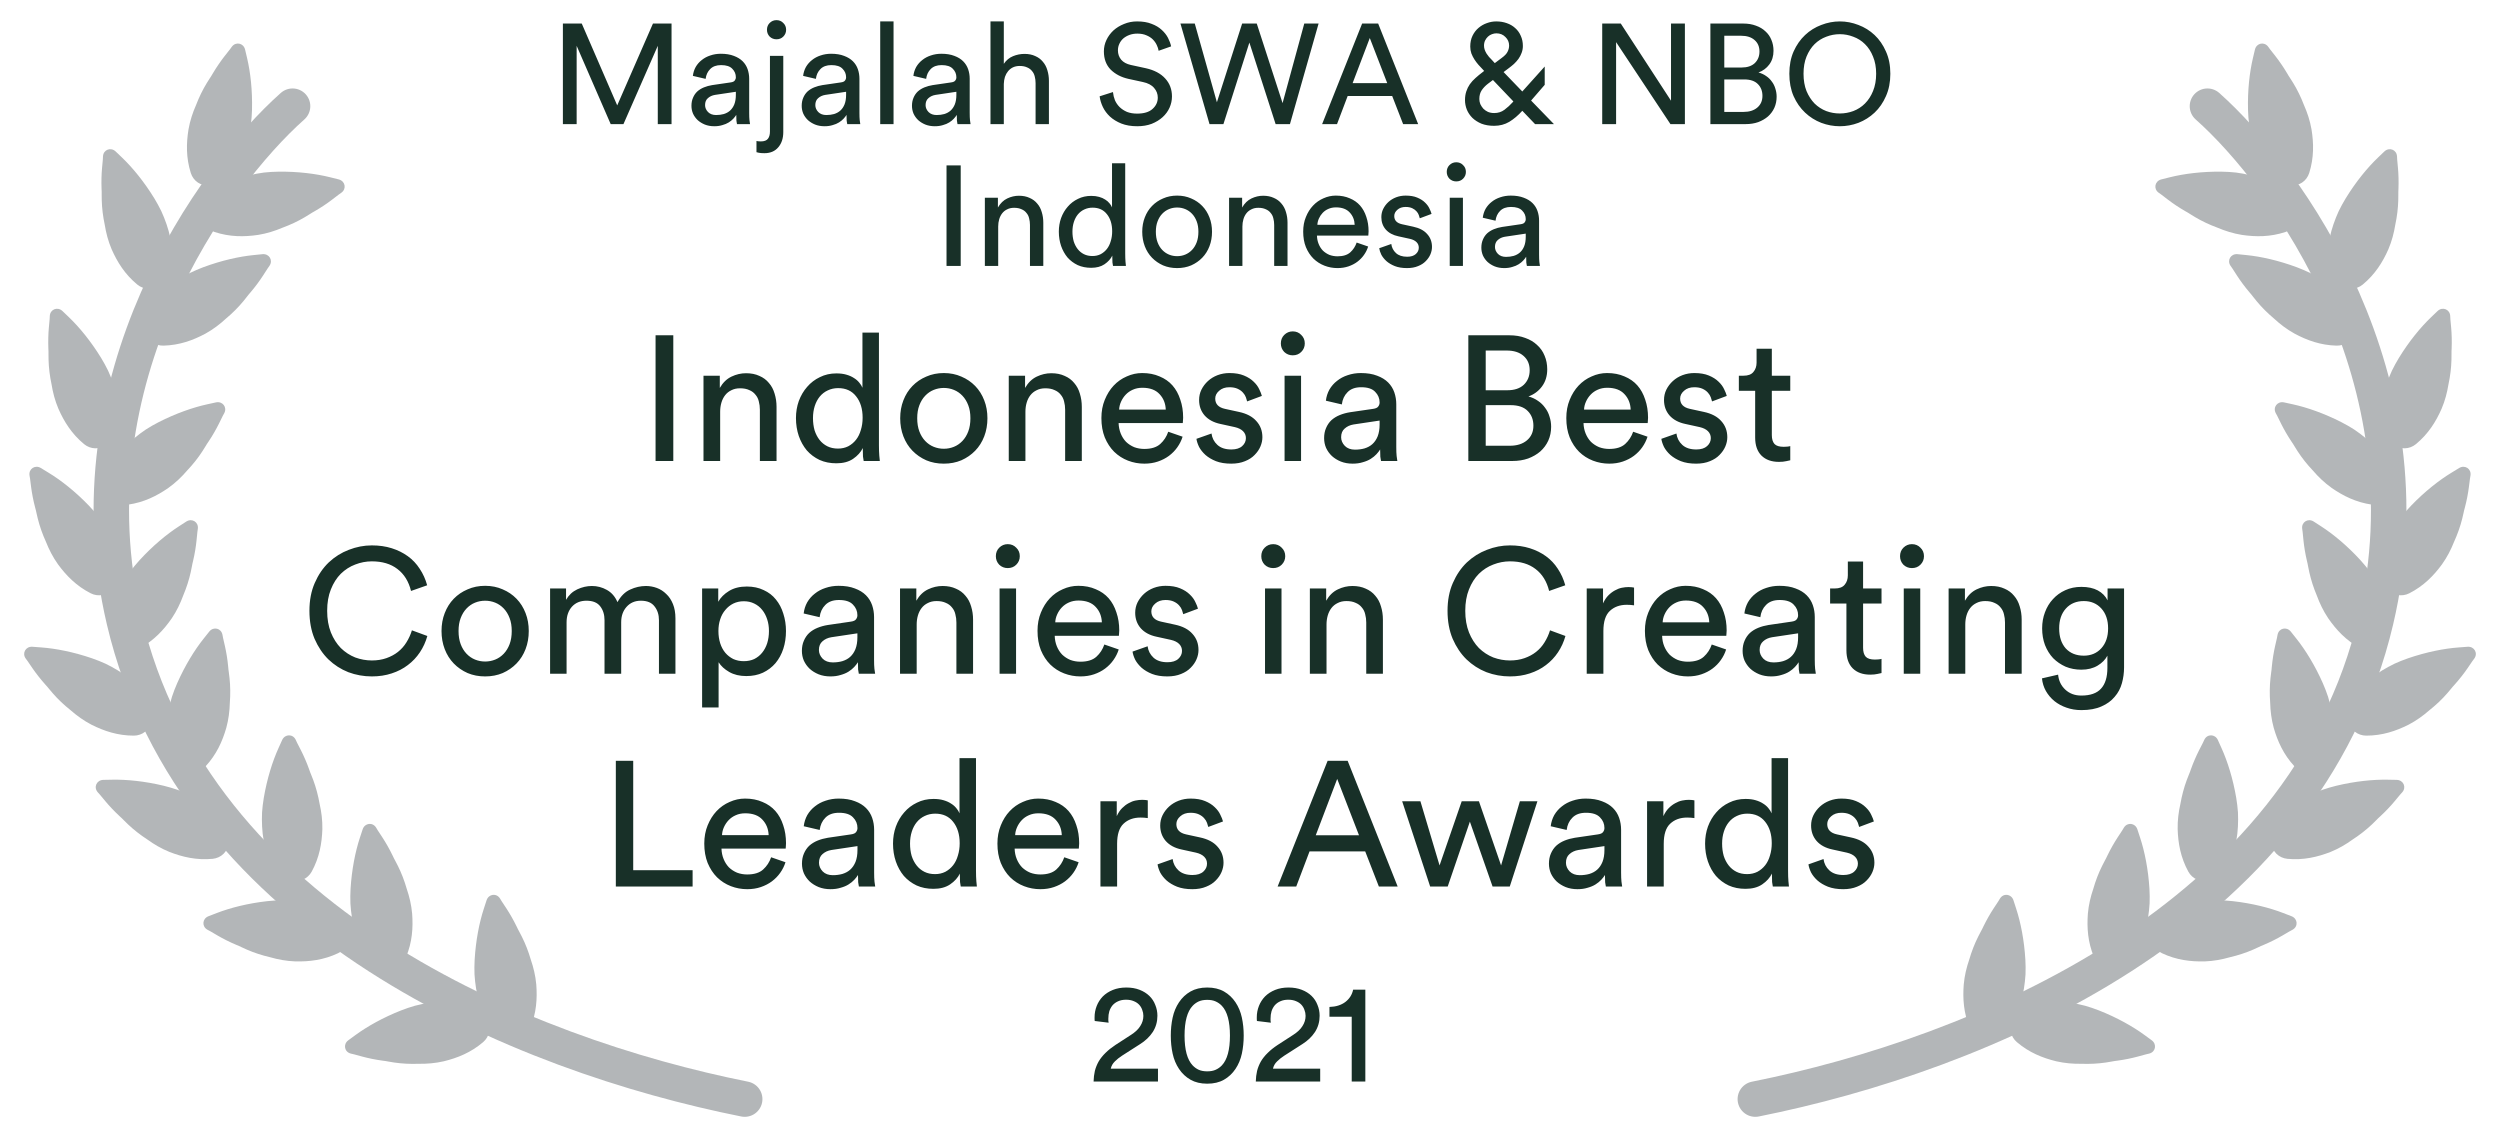
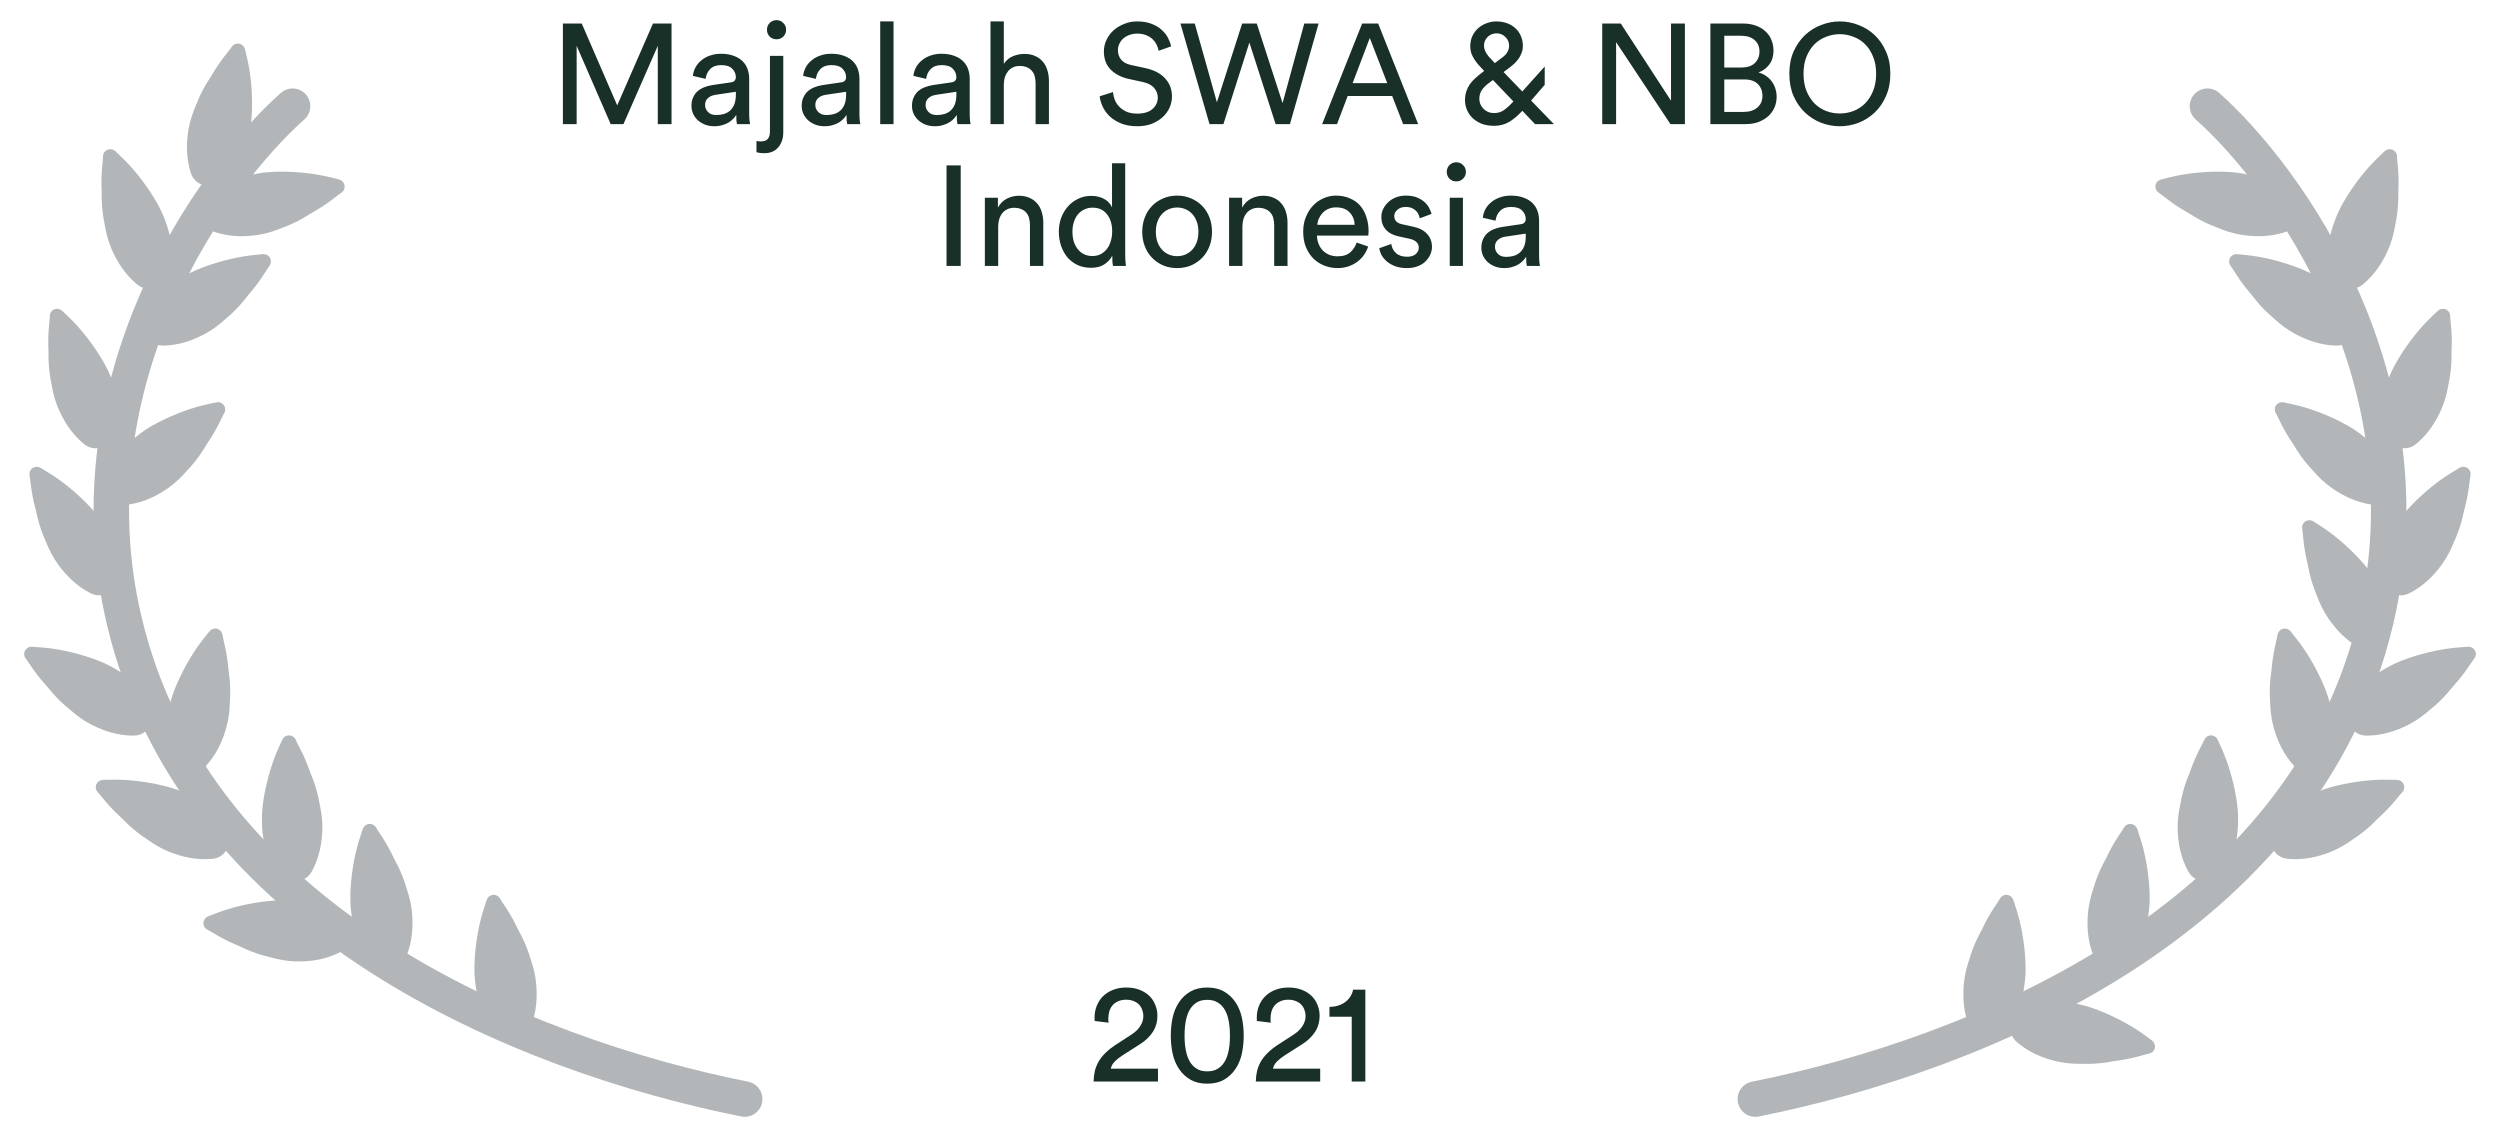
<svg xmlns="http://www.w3.org/2000/svg" width="141" height="64" viewBox="0 0 141 64" fill="none">
  <path d="M37.099 7V2.584L35.163 7H34.443L32.523 2.584V7H31.747V1.328H32.811L34.811 5.944L36.827 1.328H37.875V7H37.099ZM38.998 5.968C38.998 5.797 39.027 5.645 39.086 5.512C39.144 5.373 39.224 5.256 39.326 5.16C39.432 5.064 39.558 4.987 39.702 4.928C39.846 4.869 40 4.827 40.166 4.8L41.206 4.648C41.323 4.632 41.4 4.597 41.438 4.544C41.48 4.491 41.502 4.429 41.502 4.36C41.502 4.173 41.435 4.013 41.302 3.88C41.174 3.741 40.963 3.672 40.67 3.672C40.403 3.672 40.198 3.747 40.054 3.896C39.91 4.04 39.824 4.224 39.798 4.448L39.078 4.28C39.099 4.099 39.152 3.931 39.238 3.776C39.328 3.621 39.443 3.491 39.582 3.384C39.72 3.272 39.88 3.187 40.062 3.128C40.248 3.064 40.446 3.032 40.654 3.032C40.942 3.032 41.187 3.072 41.39 3.152C41.592 3.227 41.758 3.328 41.886 3.456C42.014 3.584 42.107 3.733 42.166 3.904C42.224 4.075 42.254 4.253 42.254 4.44V6.368C42.254 6.539 42.259 6.675 42.27 6.776C42.28 6.877 42.291 6.952 42.302 7H41.566C41.555 6.952 41.544 6.888 41.534 6.808C41.528 6.728 41.526 6.619 41.526 6.48C41.483 6.549 41.427 6.621 41.358 6.696C41.288 6.771 41.203 6.84 41.102 6.904C41 6.968 40.88 7.019 40.742 7.056C40.608 7.099 40.456 7.12 40.286 7.12C40.088 7.12 39.91 7.088 39.75 7.024C39.595 6.96 39.462 6.877 39.35 6.776C39.238 6.669 39.15 6.547 39.086 6.408C39.027 6.269 38.998 6.123 38.998 5.968ZM40.39 6.488C40.544 6.488 40.688 6.469 40.822 6.432C40.96 6.389 41.078 6.325 41.174 6.24C41.275 6.149 41.355 6.032 41.414 5.888C41.472 5.739 41.502 5.56 41.502 5.352V5.176L40.326 5.352C40.166 5.379 40.032 5.44 39.926 5.536C39.819 5.627 39.766 5.757 39.766 5.928C39.766 6.072 39.822 6.203 39.934 6.32C40.046 6.432 40.198 6.488 40.39 6.488ZM43.425 3.152H44.177V7.448C44.177 7.8 44.084 8.085 43.897 8.304C43.711 8.528 43.449 8.64 43.113 8.64C42.969 8.64 42.865 8.632 42.801 8.616C42.737 8.605 42.692 8.595 42.665 8.584V7.952C42.687 7.957 42.718 7.963 42.761 7.968C42.798 7.973 42.846 7.976 42.905 7.976C43.102 7.976 43.239 7.925 43.313 7.824C43.388 7.728 43.425 7.592 43.425 7.416V3.152ZM43.257 1.68C43.257 1.525 43.308 1.397 43.409 1.296C43.516 1.189 43.644 1.136 43.793 1.136C43.948 1.136 44.076 1.189 44.177 1.296C44.284 1.397 44.337 1.525 44.337 1.68C44.337 1.829 44.284 1.957 44.177 2.064C44.076 2.165 43.948 2.216 43.793 2.216C43.644 2.216 43.516 2.165 43.409 2.064C43.308 1.957 43.257 1.829 43.257 1.68ZM45.216 5.968C45.216 5.797 45.246 5.645 45.304 5.512C45.363 5.373 45.443 5.256 45.544 5.16C45.651 5.064 45.776 4.987 45.92 4.928C46.064 4.869 46.219 4.827 46.384 4.8L47.424 4.648C47.542 4.632 47.619 4.597 47.656 4.544C47.699 4.491 47.72 4.429 47.72 4.36C47.72 4.173 47.654 4.013 47.52 3.88C47.392 3.741 47.182 3.672 46.888 3.672C46.622 3.672 46.416 3.747 46.272 3.896C46.128 4.04 46.043 4.224 46.016 4.448L45.296 4.28C45.318 4.099 45.371 3.931 45.456 3.776C45.547 3.621 45.662 3.491 45.8 3.384C45.939 3.272 46.099 3.187 46.28 3.128C46.467 3.064 46.664 3.032 46.872 3.032C47.16 3.032 47.406 3.072 47.608 3.152C47.811 3.227 47.976 3.328 48.104 3.456C48.232 3.584 48.326 3.733 48.384 3.904C48.443 4.075 48.472 4.253 48.472 4.44V6.368C48.472 6.539 48.478 6.675 48.488 6.776C48.499 6.877 48.51 6.952 48.52 7H47.784C47.774 6.952 47.763 6.888 47.752 6.808C47.747 6.728 47.744 6.619 47.744 6.48C47.702 6.549 47.646 6.621 47.576 6.696C47.507 6.771 47.422 6.84 47.32 6.904C47.219 6.968 47.099 7.019 46.96 7.056C46.827 7.099 46.675 7.12 46.504 7.12C46.307 7.12 46.128 7.088 45.968 7.024C45.814 6.96 45.68 6.877 45.568 6.776C45.456 6.669 45.368 6.547 45.304 6.408C45.246 6.269 45.216 6.123 45.216 5.968ZM46.608 6.488C46.763 6.488 46.907 6.469 47.04 6.432C47.179 6.389 47.296 6.325 47.392 6.24C47.494 6.149 47.574 6.032 47.632 5.888C47.691 5.739 47.72 5.56 47.72 5.352V5.176L46.544 5.352C46.384 5.379 46.251 5.44 46.144 5.536C46.038 5.627 45.984 5.757 45.984 5.928C45.984 6.072 46.04 6.203 46.152 6.32C46.264 6.432 46.416 6.488 46.608 6.488ZM49.644 7V1.208H50.396V7H49.644ZM51.435 5.968C51.435 5.797 51.465 5.645 51.523 5.512C51.582 5.373 51.662 5.256 51.763 5.16C51.87 5.064 51.995 4.987 52.139 4.928C52.283 4.869 52.438 4.827 52.603 4.8L53.643 4.648C53.761 4.632 53.838 4.597 53.875 4.544C53.918 4.491 53.939 4.429 53.939 4.36C53.939 4.173 53.873 4.013 53.739 3.88C53.611 3.741 53.401 3.672 53.107 3.672C52.84 3.672 52.635 3.747 52.491 3.896C52.347 4.04 52.262 4.224 52.235 4.448L51.515 4.28C51.536 4.099 51.59 3.931 51.675 3.776C51.766 3.621 51.88 3.491 52.019 3.384C52.158 3.272 52.318 3.187 52.499 3.128C52.686 3.064 52.883 3.032 53.091 3.032C53.379 3.032 53.624 3.072 53.827 3.152C54.03 3.227 54.195 3.328 54.323 3.456C54.451 3.584 54.544 3.733 54.603 3.904C54.662 4.075 54.691 4.253 54.691 4.44V6.368C54.691 6.539 54.697 6.675 54.707 6.776C54.718 6.877 54.728 6.952 54.739 7H54.003C53.992 6.952 53.982 6.888 53.971 6.808C53.966 6.728 53.963 6.619 53.963 6.48C53.92 6.549 53.864 6.621 53.795 6.696C53.726 6.771 53.641 6.84 53.539 6.904C53.438 6.968 53.318 7.019 53.179 7.056C53.046 7.099 52.894 7.12 52.723 7.12C52.526 7.12 52.347 7.088 52.187 7.024C52.032 6.96 51.899 6.877 51.787 6.776C51.675 6.669 51.587 6.547 51.523 6.408C51.465 6.269 51.435 6.123 51.435 5.968ZM52.827 6.488C52.982 6.488 53.126 6.469 53.259 6.432C53.398 6.389 53.515 6.325 53.611 6.24C53.712 6.149 53.792 6.032 53.851 5.888C53.91 5.739 53.939 5.56 53.939 5.352V5.176L52.763 5.352C52.603 5.379 52.47 5.44 52.363 5.536C52.257 5.627 52.203 5.757 52.203 5.928C52.203 6.072 52.259 6.203 52.371 6.32C52.483 6.432 52.635 6.488 52.827 6.488ZM56.615 7H55.863V1.208H56.615V3.6C56.753 3.397 56.927 3.253 57.135 3.168C57.343 3.083 57.559 3.04 57.783 3.04C58.012 3.04 58.212 3.08 58.383 3.16C58.559 3.235 58.703 3.341 58.815 3.48C58.932 3.613 59.017 3.773 59.071 3.96C59.129 4.147 59.159 4.347 59.159 4.56V7H58.407V4.688C58.407 4.555 58.391 4.429 58.359 4.312C58.332 4.195 58.281 4.093 58.207 4.008C58.137 3.917 58.044 3.848 57.927 3.8C57.815 3.747 57.676 3.72 57.511 3.72C57.367 3.72 57.239 3.747 57.127 3.8C57.02 3.853 56.929 3.925 56.855 4.016C56.78 4.107 56.721 4.213 56.679 4.336C56.641 4.459 56.62 4.592 56.615 4.736V7ZM65.347 2.864C65.331 2.763 65.296 2.656 65.243 2.544C65.189 2.427 65.115 2.32 65.019 2.224C64.923 2.128 64.803 2.051 64.659 1.992C64.515 1.928 64.344 1.896 64.147 1.896C63.987 1.896 63.84 1.92 63.707 1.968C63.574 2.016 63.456 2.083 63.355 2.168C63.259 2.253 63.184 2.355 63.131 2.472C63.078 2.584 63.051 2.707 63.051 2.84C63.051 3.043 63.112 3.219 63.235 3.368C63.358 3.512 63.539 3.611 63.779 3.664L64.627 3.848C65.102 3.955 65.464 4.147 65.715 4.424C65.971 4.701 66.099 5.04 66.099 5.44C66.099 5.659 66.053 5.869 65.963 6.072C65.872 6.275 65.742 6.453 65.571 6.608C65.4 6.763 65.195 6.888 64.955 6.984C64.715 7.075 64.443 7.12 64.139 7.12C63.797 7.12 63.499 7.069 63.243 6.968C62.992 6.867 62.779 6.736 62.603 6.576C62.432 6.416 62.299 6.237 62.203 6.04C62.107 5.837 62.045 5.635 62.019 5.432L62.771 5.192C62.787 5.352 62.824 5.507 62.883 5.656C62.947 5.8 63.035 5.928 63.147 6.04C63.264 6.152 63.403 6.243 63.563 6.312C63.728 6.376 63.917 6.408 64.131 6.408C64.52 6.408 64.811 6.32 65.003 6.144C65.2 5.968 65.299 5.755 65.299 5.504C65.299 5.301 65.23 5.12 65.091 4.96C64.952 4.795 64.739 4.683 64.451 4.624L63.643 4.448C63.237 4.357 62.904 4.184 62.643 3.928C62.387 3.667 62.259 3.323 62.259 2.896C62.259 2.672 62.307 2.459 62.403 2.256C62.499 2.053 62.63 1.875 62.795 1.72C62.965 1.565 63.166 1.443 63.395 1.352C63.624 1.256 63.87 1.208 64.131 1.208C64.451 1.208 64.723 1.253 64.947 1.344C65.176 1.429 65.365 1.541 65.515 1.68C65.669 1.819 65.79 1.971 65.875 2.136C65.96 2.301 66.019 2.461 66.051 2.616L65.347 2.864ZM73.561 1.328H74.369L72.753 7H71.945L70.465 2.4L69.001 7H68.217L66.577 1.328H67.385L68.633 5.768L70.057 1.328H70.881L72.337 5.816L73.561 1.328ZM78.52 5.416H76.008L75.408 7H74.568L76.824 1.328H77.728L79.984 7H79.136L78.52 5.416ZM76.288 4.688H78.24L77.256 2.144L76.288 4.688ZM85.858 6.248C85.624 6.509 85.378 6.717 85.122 6.872C84.872 7.021 84.586 7.096 84.266 7.096C84 7.096 83.762 7.056 83.554 6.976C83.352 6.891 83.181 6.781 83.042 6.648C82.904 6.509 82.8 6.355 82.73 6.184C82.661 6.008 82.626 5.829 82.626 5.648C82.626 5.467 82.65 5.304 82.698 5.16C82.746 5.011 82.813 4.875 82.898 4.752C82.989 4.624 83.096 4.507 83.218 4.4C83.341 4.288 83.477 4.176 83.626 4.064L83.706 4L83.602 3.888C83.538 3.819 83.466 3.741 83.386 3.656C83.306 3.565 83.232 3.467 83.162 3.36C83.093 3.253 83.034 3.139 82.986 3.016C82.944 2.893 82.922 2.763 82.922 2.624C82.922 2.395 82.965 2.192 83.05 2.016C83.136 1.84 83.248 1.693 83.386 1.576C83.53 1.453 83.688 1.363 83.858 1.304C84.034 1.24 84.21 1.208 84.386 1.208C84.6 1.208 84.797 1.24 84.978 1.304C85.165 1.368 85.325 1.461 85.458 1.584C85.592 1.701 85.696 1.845 85.77 2.016C85.85 2.187 85.89 2.379 85.89 2.592C85.89 2.731 85.866 2.861 85.818 2.984C85.776 3.101 85.717 3.213 85.642 3.32C85.568 3.421 85.482 3.517 85.386 3.608C85.29 3.693 85.192 3.773 85.09 3.848L84.802 4.064L85.858 5.16L87.122 3.752V4.784L86.354 5.672L87.642 7H86.578L85.858 6.248ZM84.274 6.376C84.493 6.376 84.685 6.315 84.85 6.192C85.016 6.069 85.176 5.923 85.33 5.752L85.354 5.72L84.202 4.512L83.914 4.728C83.776 4.835 83.661 4.955 83.57 5.088C83.48 5.221 83.434 5.387 83.434 5.584C83.434 5.68 83.453 5.776 83.49 5.872C83.533 5.963 83.589 6.048 83.658 6.128C83.733 6.203 83.821 6.264 83.922 6.312C84.029 6.355 84.146 6.376 84.274 6.376ZM83.698 2.576C83.698 2.656 83.712 2.733 83.738 2.808C83.765 2.883 83.8 2.955 83.842 3.024C83.885 3.088 83.93 3.149 83.978 3.208C84.032 3.267 84.082 3.32 84.13 3.368L84.306 3.56L84.69 3.272C84.861 3.149 84.973 3.032 85.026 2.92C85.085 2.808 85.114 2.691 85.114 2.568C85.114 2.381 85.045 2.221 84.906 2.088C84.773 1.949 84.602 1.88 84.394 1.88C84.314 1.88 84.232 1.896 84.146 1.928C84.066 1.955 83.992 2 83.922 2.064C83.858 2.123 83.805 2.195 83.762 2.28C83.72 2.365 83.698 2.464 83.698 2.576ZM94.213 7L91.148 2.376V7H90.365V1.328H91.412L94.245 5.68V1.328H95.028V7H94.213ZM98.314 1.328C98.586 1.328 98.826 1.368 99.034 1.448C99.247 1.523 99.426 1.629 99.57 1.768C99.719 1.901 99.831 2.061 99.906 2.248C99.986 2.435 100.026 2.64 100.026 2.864C100.026 3.168 99.946 3.427 99.786 3.64C99.631 3.848 99.429 3.997 99.178 4.088C99.338 4.131 99.482 4.197 99.61 4.288C99.738 4.373 99.845 4.477 99.93 4.6C100.021 4.717 100.087 4.851 100.13 5C100.178 5.144 100.202 5.296 100.202 5.456C100.202 5.68 100.159 5.888 100.074 6.08C99.989 6.267 99.869 6.429 99.714 6.568C99.559 6.701 99.375 6.808 99.162 6.888C98.949 6.963 98.711 7 98.45 7H96.466V1.328H98.314ZM98.226 3.808C98.546 3.808 98.794 3.725 98.97 3.56C99.146 3.389 99.234 3.171 99.234 2.904C99.234 2.632 99.141 2.416 98.954 2.256C98.773 2.096 98.519 2.016 98.194 2.016H97.25V3.808H98.226ZM98.338 6.312C98.658 6.312 98.914 6.232 99.106 6.072C99.303 5.907 99.402 5.685 99.402 5.408C99.402 5.136 99.317 4.915 99.146 4.744C98.975 4.568 98.717 4.48 98.37 4.48H97.25V6.312H98.338ZM101.719 4.16C101.719 4.528 101.775 4.853 101.887 5.136C102.004 5.413 102.156 5.648 102.343 5.84C102.535 6.027 102.753 6.168 102.999 6.264C103.244 6.355 103.5 6.4 103.767 6.4C104.028 6.4 104.281 6.355 104.527 6.264C104.777 6.168 104.996 6.027 105.183 5.84C105.375 5.648 105.527 5.413 105.639 5.136C105.756 4.853 105.815 4.528 105.815 4.16C105.815 3.792 105.756 3.469 105.639 3.192C105.527 2.909 105.375 2.675 105.183 2.488C104.996 2.301 104.777 2.163 104.527 2.072C104.281 1.976 104.028 1.928 103.767 1.928C103.5 1.928 103.244 1.976 102.999 2.072C102.753 2.163 102.535 2.301 102.343 2.488C102.156 2.675 102.004 2.909 101.887 3.192C101.775 3.469 101.719 3.792 101.719 4.16ZM100.919 4.16C100.919 3.685 100.999 3.267 101.159 2.904C101.324 2.536 101.54 2.227 101.807 1.976C102.073 1.725 102.377 1.536 102.719 1.408C103.06 1.275 103.409 1.208 103.767 1.208C104.124 1.208 104.473 1.275 104.815 1.408C105.156 1.536 105.46 1.725 105.727 1.976C105.993 2.227 106.207 2.536 106.367 2.904C106.532 3.267 106.615 3.685 106.615 4.16C106.615 4.635 106.532 5.056 106.367 5.424C106.207 5.792 105.993 6.101 105.727 6.352C105.46 6.603 105.156 6.795 104.815 6.928C104.473 7.056 104.124 7.12 103.767 7.12C103.409 7.12 103.06 7.056 102.719 6.928C102.377 6.795 102.073 6.603 101.807 6.352C101.54 6.101 101.324 5.792 101.159 5.424C100.999 5.056 100.919 4.635 100.919 4.16ZM53.384 15V9.328H54.184V15H53.384ZM56.298 15H55.546V11.152H56.282V11.704C56.421 11.464 56.597 11.293 56.81 11.192C57.024 11.091 57.242 11.04 57.466 11.04C57.696 11.04 57.896 11.08 58.066 11.16C58.242 11.235 58.386 11.341 58.498 11.48C58.616 11.613 58.701 11.773 58.754 11.96C58.813 12.147 58.842 12.347 58.842 12.56V15H58.09V12.688C58.09 12.555 58.074 12.429 58.042 12.312C58.016 12.195 57.965 12.093 57.89 12.008C57.821 11.917 57.728 11.848 57.61 11.8C57.498 11.747 57.36 11.72 57.194 11.72C57.045 11.72 56.914 11.749 56.802 11.808C56.69 11.861 56.597 11.936 56.522 12.032C56.448 12.128 56.392 12.24 56.354 12.368C56.317 12.496 56.298 12.632 56.298 12.776V15ZM60.486 13.064C60.486 13.261 60.51 13.445 60.558 13.616C60.612 13.781 60.686 13.925 60.782 14.048C60.878 14.171 60.996 14.267 61.134 14.336C61.273 14.405 61.433 14.44 61.614 14.44C61.785 14.44 61.94 14.405 62.078 14.336C62.217 14.261 62.334 14.163 62.43 14.04C62.526 13.917 62.598 13.771 62.646 13.6C62.7 13.429 62.726 13.245 62.726 13.048C62.726 12.648 62.628 12.325 62.43 12.08C62.238 11.835 61.969 11.712 61.622 11.712C61.452 11.712 61.294 11.747 61.15 11.816C61.012 11.88 60.892 11.973 60.79 12.096C60.694 12.213 60.62 12.355 60.566 12.52C60.513 12.685 60.486 12.867 60.486 13.064ZM62.734 14.416C62.644 14.603 62.497 14.765 62.294 14.904C62.097 15.037 61.846 15.104 61.542 15.104C61.26 15.104 61.006 15.053 60.782 14.952C60.558 14.845 60.366 14.701 60.206 14.52C60.052 14.333 59.932 14.117 59.846 13.872C59.761 13.621 59.718 13.352 59.718 13.064C59.718 12.792 59.761 12.536 59.846 12.296C59.937 12.051 60.062 11.837 60.222 11.656C60.382 11.469 60.574 11.323 60.798 11.216C61.022 11.104 61.27 11.048 61.542 11.048C61.713 11.048 61.862 11.067 61.99 11.104C62.124 11.141 62.238 11.192 62.334 11.256C62.43 11.315 62.51 11.384 62.574 11.464C62.638 11.539 62.686 11.616 62.718 11.696V9.208H63.462V14.288C63.462 14.475 63.468 14.632 63.478 14.76C63.489 14.888 63.497 14.968 63.502 15H62.774C62.764 14.957 62.753 14.891 62.742 14.8C62.737 14.704 62.734 14.597 62.734 14.48V14.416ZM66.39 14.448C66.55 14.448 66.702 14.419 66.846 14.36C66.99 14.301 67.118 14.213 67.23 14.096C67.342 13.979 67.43 13.835 67.494 13.664C67.558 13.493 67.59 13.296 67.59 13.072C67.59 12.848 67.558 12.653 67.494 12.488C67.43 12.317 67.342 12.173 67.23 12.056C67.118 11.939 66.99 11.851 66.846 11.792C66.702 11.733 66.55 11.704 66.39 11.704C66.23 11.704 66.078 11.733 65.934 11.792C65.79 11.851 65.662 11.939 65.55 12.056C65.438 12.173 65.35 12.317 65.286 12.488C65.222 12.653 65.19 12.848 65.19 13.072C65.19 13.296 65.222 13.493 65.286 13.664C65.35 13.835 65.438 13.979 65.55 14.096C65.662 14.213 65.79 14.301 65.934 14.36C66.078 14.419 66.23 14.448 66.39 14.448ZM66.39 11.032C66.678 11.032 66.942 11.085 67.182 11.192C67.422 11.293 67.63 11.435 67.806 11.616C67.982 11.797 68.118 12.013 68.214 12.264C68.31 12.509 68.358 12.779 68.358 13.072C68.358 13.365 68.31 13.637 68.214 13.888C68.118 14.139 67.982 14.355 67.806 14.536C67.63 14.717 67.422 14.861 67.182 14.968C66.942 15.069 66.678 15.12 66.39 15.12C66.102 15.12 65.838 15.069 65.598 14.968C65.358 14.861 65.15 14.717 64.974 14.536C64.798 14.355 64.662 14.139 64.566 13.888C64.47 13.637 64.422 13.365 64.422 13.072C64.422 12.779 64.47 12.509 64.566 12.264C64.662 12.013 64.798 11.797 64.974 11.616C65.15 11.435 65.358 11.293 65.598 11.192C65.838 11.085 66.102 11.032 66.39 11.032ZM70.072 15H69.32V11.152H70.056V11.704C70.194 11.464 70.37 11.293 70.584 11.192C70.797 11.091 71.016 11.04 71.24 11.04C71.469 11.04 71.669 11.08 71.84 11.16C72.016 11.235 72.16 11.341 72.272 11.48C72.389 11.613 72.474 11.773 72.528 11.96C72.586 12.147 72.616 12.347 72.616 12.56V15H71.864V12.688C71.864 12.555 71.848 12.429 71.816 12.312C71.789 12.195 71.738 12.093 71.664 12.008C71.594 11.917 71.501 11.848 71.384 11.8C71.272 11.747 71.133 11.72 70.968 11.72C70.818 11.72 70.688 11.749 70.576 11.808C70.464 11.861 70.37 11.936 70.296 12.032C70.221 12.128 70.165 12.24 70.128 12.368C70.09 12.496 70.072 12.632 70.072 12.776V15ZM76.404 12.68C76.393 12.403 76.3 12.171 76.124 11.984C75.948 11.792 75.689 11.696 75.348 11.696C75.188 11.696 75.044 11.725 74.916 11.784C74.793 11.837 74.686 11.912 74.596 12.008C74.51 12.099 74.441 12.203 74.388 12.32C74.335 12.437 74.305 12.557 74.3 12.68H76.404ZM77.164 13.904C77.111 14.075 77.031 14.235 76.924 14.384C76.823 14.528 76.697 14.656 76.548 14.768C76.404 14.875 76.239 14.96 76.052 15.024C75.865 15.088 75.66 15.12 75.436 15.12C75.18 15.12 74.934 15.075 74.7 14.984C74.465 14.893 74.257 14.76 74.076 14.584C73.9 14.408 73.758 14.192 73.652 13.936C73.55 13.68 73.5 13.389 73.5 13.064C73.5 12.76 73.55 12.485 73.652 12.24C73.753 11.989 73.886 11.776 74.052 11.6C74.222 11.419 74.42 11.28 74.644 11.184C74.868 11.083 75.1 11.032 75.34 11.032C75.633 11.032 75.894 11.083 76.124 11.184C76.359 11.28 76.553 11.416 76.708 11.592C76.862 11.768 76.98 11.981 77.06 12.232C77.145 12.477 77.188 12.749 77.188 13.048C77.188 13.096 77.185 13.141 77.18 13.184C77.18 13.227 77.177 13.261 77.172 13.288H74.276C74.281 13.459 74.313 13.616 74.372 13.76C74.43 13.904 74.51 14.029 74.612 14.136C74.719 14.237 74.841 14.317 74.98 14.376C75.124 14.429 75.276 14.456 75.436 14.456C75.751 14.456 75.99 14.381 76.156 14.232C76.321 14.083 76.441 13.899 76.516 13.68L77.164 13.904ZM78.468 13.76C78.495 13.963 78.582 14.133 78.732 14.272C78.881 14.411 79.092 14.48 79.364 14.48C79.577 14.48 79.74 14.429 79.852 14.328C79.964 14.227 80.02 14.107 80.02 13.968C80.02 13.845 79.977 13.741 79.892 13.656C79.806 13.571 79.684 13.509 79.524 13.472L78.868 13.328C78.564 13.264 78.326 13.136 78.156 12.944C77.99 12.752 77.908 12.52 77.908 12.248C77.908 12.083 77.942 11.928 78.012 11.784C78.087 11.635 78.185 11.504 78.308 11.392C78.43 11.28 78.575 11.192 78.74 11.128C78.91 11.064 79.089 11.032 79.276 11.032C79.537 11.032 79.756 11.069 79.932 11.144C80.113 11.219 80.26 11.312 80.372 11.424C80.484 11.531 80.567 11.643 80.62 11.76C80.678 11.877 80.719 11.979 80.74 12.064L80.076 12.312C80.065 12.264 80.046 12.203 80.02 12.128C79.993 12.053 79.951 11.984 79.892 11.92C79.833 11.851 79.753 11.792 79.652 11.744C79.55 11.696 79.425 11.672 79.276 11.672C79.084 11.672 78.929 11.725 78.812 11.832C78.695 11.933 78.636 12.051 78.636 12.184C78.636 12.429 78.782 12.584 79.076 12.648L79.7 12.784C80.052 12.859 80.316 12.997 80.492 13.2C80.673 13.397 80.764 13.64 80.764 13.928C80.764 14.067 80.734 14.205 80.676 14.344C80.617 14.483 80.529 14.611 80.412 14.728C80.3 14.845 80.156 14.939 79.98 15.008C79.804 15.083 79.596 15.12 79.356 15.12C79.089 15.12 78.86 15.083 78.668 15.008C78.481 14.933 78.324 14.84 78.196 14.728C78.073 14.616 77.977 14.496 77.908 14.368C77.844 14.235 77.804 14.112 77.788 14L78.468 13.76ZM81.765 15V11.152H82.509V15H81.765ZM81.597 9.696C81.597 9.541 81.648 9.413 81.749 9.312C81.856 9.205 81.984 9.152 82.133 9.152C82.288 9.152 82.416 9.205 82.517 9.312C82.624 9.413 82.677 9.541 82.677 9.696C82.677 9.845 82.624 9.973 82.517 10.08C82.416 10.181 82.288 10.232 82.133 10.232C81.984 10.232 81.856 10.181 81.749 10.08C81.648 9.973 81.597 9.845 81.597 9.696ZM83.548 13.968C83.548 13.797 83.578 13.645 83.636 13.512C83.695 13.373 83.775 13.256 83.876 13.16C83.983 13.064 84.108 12.987 84.252 12.928C84.396 12.869 84.551 12.827 84.716 12.8L85.756 12.648C85.874 12.632 85.951 12.597 85.988 12.544C86.031 12.491 86.052 12.429 86.052 12.36C86.052 12.173 85.986 12.013 85.852 11.88C85.724 11.741 85.514 11.672 85.22 11.672C84.954 11.672 84.748 11.747 84.604 11.896C84.46 12.04 84.375 12.224 84.348 12.448L83.628 12.28C83.65 12.099 83.703 11.931 83.788 11.776C83.879 11.621 83.994 11.491 84.132 11.384C84.271 11.272 84.431 11.187 84.612 11.128C84.799 11.064 84.996 11.032 85.204 11.032C85.492 11.032 85.738 11.072 85.94 11.152C86.143 11.227 86.308 11.328 86.436 11.456C86.564 11.584 86.658 11.733 86.716 11.904C86.775 12.075 86.804 12.253 86.804 12.44V14.368C86.804 14.539 86.81 14.675 86.82 14.776C86.831 14.877 86.842 14.952 86.852 15H86.116C86.106 14.952 86.095 14.888 86.084 14.808C86.079 14.728 86.076 14.619 86.076 14.48C86.034 14.549 85.978 14.621 85.908 14.696C85.839 14.771 85.754 14.84 85.652 14.904C85.551 14.968 85.431 15.019 85.292 15.056C85.159 15.099 85.007 15.12 84.836 15.12C84.639 15.12 84.46 15.088 84.3 15.024C84.146 14.96 84.012 14.877 83.9 14.776C83.788 14.669 83.7 14.547 83.636 14.408C83.578 14.269 83.548 14.123 83.548 13.968ZM84.94 14.488C85.095 14.488 85.239 14.469 85.372 14.432C85.511 14.389 85.628 14.325 85.724 14.24C85.826 14.149 85.906 14.032 85.964 13.888C86.023 13.739 86.052 13.56 86.052 13.352V13.176L84.876 13.352C84.716 13.379 84.583 13.44 84.476 13.536C84.37 13.627 84.316 13.757 84.316 13.928C84.316 14.072 84.372 14.203 84.484 14.32C84.596 14.432 84.748 14.488 84.94 14.488Z" fill="#183028" />
  <path d="M61.742 57.584C61.737 57.547 61.734 57.512 61.734 57.48C61.734 57.443 61.734 57.408 61.734 57.376C61.734 57.152 61.774 56.939 61.854 56.736C61.934 56.533 62.049 56.355 62.198 56.2C62.353 56.045 62.542 55.923 62.766 55.832C62.99 55.741 63.244 55.696 63.526 55.696C63.804 55.696 64.052 55.739 64.27 55.824C64.489 55.909 64.673 56.024 64.822 56.168C64.972 56.312 65.084 56.483 65.158 56.68C65.238 56.872 65.278 57.075 65.278 57.288C65.278 57.629 65.19 57.936 65.014 58.208C64.838 58.475 64.601 58.701 64.302 58.888L63.278 59.544C63.129 59.64 62.996 59.747 62.878 59.864C62.761 59.976 62.684 60.112 62.646 60.272H65.31V61H61.678C61.684 60.787 61.708 60.587 61.75 60.4C61.798 60.213 61.87 60.035 61.966 59.864C62.068 59.693 62.196 59.533 62.35 59.384C62.505 59.229 62.692 59.08 62.91 58.936L63.774 58.376C64.02 58.221 64.198 58.053 64.31 57.872C64.428 57.691 64.486 57.499 64.486 57.296C64.486 57.179 64.465 57.067 64.422 56.96C64.385 56.848 64.326 56.749 64.246 56.664C64.166 56.579 64.065 56.512 63.942 56.464C63.82 56.411 63.676 56.384 63.51 56.384C63.34 56.384 63.19 56.413 63.062 56.472C62.94 56.525 62.836 56.6 62.75 56.696C62.67 56.792 62.609 56.904 62.566 57.032C62.529 57.16 62.51 57.299 62.51 57.448C62.51 57.485 62.51 57.523 62.51 57.56C62.516 57.597 62.521 57.637 62.526 57.68L61.742 57.584ZM66.809 58.408C66.809 59.208 66.961 59.768 67.265 60.088C67.366 60.195 67.481 60.277 67.609 60.336C67.742 60.395 67.902 60.424 68.089 60.424C68.275 60.424 68.433 60.395 68.561 60.336C68.694 60.277 68.811 60.195 68.913 60.088C69.217 59.768 69.369 59.208 69.369 58.408C69.369 57.608 69.217 57.048 68.913 56.728C68.811 56.621 68.694 56.539 68.561 56.48C68.433 56.421 68.275 56.392 68.089 56.392C67.902 56.392 67.742 56.421 67.609 56.48C67.481 56.539 67.366 56.621 67.265 56.728C66.961 57.048 66.809 57.608 66.809 58.408ZM66.033 58.408C66.033 58.051 66.067 57.712 66.137 57.392C66.206 57.072 66.326 56.784 66.497 56.528C66.668 56.272 66.883 56.069 67.145 55.92C67.406 55.771 67.721 55.696 68.089 55.696C68.457 55.696 68.772 55.771 69.033 55.92C69.294 56.069 69.51 56.272 69.681 56.528C69.852 56.784 69.972 57.072 70.041 57.392C70.11 57.712 70.145 58.051 70.145 58.408C70.145 58.765 70.11 59.104 70.041 59.424C69.972 59.744 69.852 60.032 69.681 60.288C69.51 60.544 69.294 60.747 69.033 60.896C68.772 61.045 68.457 61.12 68.089 61.12C67.721 61.12 67.406 61.045 67.145 60.896C66.883 60.747 66.668 60.544 66.497 60.288C66.326 60.032 66.206 59.744 66.137 59.424C66.067 59.104 66.033 58.765 66.033 58.408ZM70.891 57.584C70.885 57.547 70.883 57.512 70.883 57.48C70.883 57.443 70.883 57.408 70.883 57.376C70.883 57.152 70.923 56.939 71.003 56.736C71.083 56.533 71.198 56.355 71.347 56.2C71.501 56.045 71.691 55.923 71.915 55.832C72.139 55.741 72.392 55.696 72.675 55.696C72.952 55.696 73.2 55.739 73.419 55.824C73.638 55.909 73.822 56.024 73.971 56.168C74.12 56.312 74.232 56.483 74.307 56.68C74.387 56.872 74.427 57.075 74.427 57.288C74.427 57.629 74.339 57.936 74.163 58.208C73.987 58.475 73.749 58.701 73.451 58.888L72.427 59.544C72.278 59.64 72.144 59.747 72.027 59.864C71.909 59.976 71.832 60.112 71.795 60.272H74.459V61H70.827C70.832 60.787 70.856 60.587 70.899 60.4C70.947 60.213 71.019 60.035 71.115 59.864C71.216 59.693 71.344 59.533 71.499 59.384C71.653 59.229 71.84 59.08 72.059 58.936L72.923 58.376C73.168 58.221 73.347 58.053 73.459 57.872C73.576 57.691 73.635 57.499 73.635 57.296C73.635 57.179 73.614 57.067 73.571 56.96C73.534 56.848 73.475 56.749 73.395 56.664C73.315 56.579 73.213 56.512 73.091 56.464C72.968 56.411 72.824 56.384 72.659 56.384C72.488 56.384 72.339 56.413 72.211 56.472C72.088 56.525 71.984 56.6 71.899 56.696C71.819 56.792 71.757 56.904 71.715 57.032C71.677 57.16 71.659 57.299 71.659 57.448C71.659 57.485 71.659 57.523 71.659 57.56C71.664 57.597 71.669 57.637 71.675 57.68L70.891 57.584ZM76.237 61V57.344H74.981V56.792C75.344 56.781 75.643 56.688 75.877 56.512C76.112 56.331 76.259 56.099 76.317 55.816H77.005V61H76.237Z" fill="#183028" />
-   <path d="M36.974 26V18.91H37.974V26H36.974ZM40.617 26H39.677V21.19H40.597V21.88C40.77 21.58 40.99 21.367 41.257 21.24C41.524 21.113 41.797 21.05 42.077 21.05C42.364 21.05 42.614 21.1 42.827 21.2C43.047 21.293 43.227 21.427 43.367 21.6C43.514 21.767 43.62 21.967 43.687 22.2C43.76 22.433 43.797 22.683 43.797 22.95V26H42.857V23.11C42.857 22.943 42.837 22.787 42.797 22.64C42.764 22.493 42.7 22.367 42.607 22.26C42.52 22.147 42.404 22.06 42.257 22C42.117 21.933 41.944 21.9 41.737 21.9C41.55 21.9 41.387 21.937 41.247 22.01C41.107 22.077 40.99 22.17 40.897 22.29C40.804 22.41 40.734 22.55 40.687 22.71C40.64 22.87 40.617 23.04 40.617 23.22V26ZM45.852 23.58C45.852 23.827 45.882 24.057 45.942 24.27C46.009 24.477 46.102 24.657 46.222 24.81C46.342 24.963 46.489 25.083 46.662 25.17C46.836 25.257 47.035 25.3 47.262 25.3C47.475 25.3 47.669 25.257 47.842 25.17C48.016 25.077 48.162 24.953 48.282 24.8C48.402 24.647 48.492 24.463 48.552 24.25C48.619 24.037 48.652 23.807 48.652 23.56C48.652 23.06 48.529 22.657 48.282 22.35C48.042 22.043 47.706 21.89 47.272 21.89C47.059 21.89 46.862 21.933 46.682 22.02C46.509 22.1 46.359 22.217 46.232 22.37C46.112 22.517 46.019 22.693 45.952 22.9C45.886 23.107 45.852 23.333 45.852 23.58ZM48.662 25.27C48.549 25.503 48.365 25.707 48.112 25.88C47.865 26.047 47.552 26.13 47.172 26.13C46.819 26.13 46.502 26.067 46.222 25.94C45.942 25.807 45.702 25.627 45.502 25.4C45.309 25.167 45.159 24.897 45.052 24.59C44.946 24.277 44.892 23.94 44.892 23.58C44.892 23.24 44.946 22.92 45.052 22.62C45.166 22.313 45.322 22.047 45.522 21.82C45.722 21.587 45.962 21.403 46.242 21.27C46.522 21.13 46.832 21.06 47.172 21.06C47.386 21.06 47.572 21.083 47.732 21.13C47.899 21.177 48.042 21.24 48.162 21.32C48.282 21.393 48.382 21.48 48.462 21.58C48.542 21.673 48.602 21.77 48.642 21.87V18.76H49.572V25.11C49.572 25.343 49.579 25.54 49.592 25.7C49.605 25.86 49.615 25.96 49.622 26H48.712C48.699 25.947 48.685 25.863 48.672 25.75C48.666 25.63 48.662 25.497 48.662 25.35V25.27ZM53.231 25.31C53.431 25.31 53.621 25.273 53.801 25.2C53.981 25.127 54.141 25.017 54.281 24.87C54.421 24.723 54.531 24.543 54.611 24.33C54.691 24.117 54.731 23.87 54.731 23.59C54.731 23.31 54.691 23.067 54.611 22.86C54.531 22.647 54.421 22.467 54.281 22.32C54.141 22.173 53.981 22.063 53.801 21.99C53.621 21.917 53.431 21.88 53.231 21.88C53.031 21.88 52.841 21.917 52.661 21.99C52.481 22.063 52.321 22.173 52.181 22.32C52.041 22.467 51.931 22.647 51.851 22.86C51.771 23.067 51.731 23.31 51.731 23.59C51.731 23.87 51.771 24.117 51.851 24.33C51.931 24.543 52.041 24.723 52.181 24.87C52.321 25.017 52.481 25.127 52.661 25.2C52.841 25.273 53.031 25.31 53.231 25.31ZM53.231 21.04C53.591 21.04 53.921 21.107 54.221 21.24C54.521 21.367 54.781 21.543 55.001 21.77C55.221 21.997 55.391 22.267 55.511 22.58C55.631 22.887 55.691 23.223 55.691 23.59C55.691 23.957 55.631 24.297 55.511 24.61C55.391 24.923 55.221 25.193 55.001 25.42C54.781 25.647 54.521 25.827 54.221 25.96C53.921 26.087 53.591 26.15 53.231 26.15C52.871 26.15 52.541 26.087 52.241 25.96C51.941 25.827 51.681 25.647 51.461 25.42C51.241 25.193 51.071 24.923 50.951 24.61C50.831 24.297 50.771 23.957 50.771 23.59C50.771 23.223 50.831 22.887 50.951 22.58C51.071 22.267 51.241 21.997 51.461 21.77C51.681 21.543 51.941 21.367 52.241 21.24C52.541 21.107 52.871 21.04 53.231 21.04ZM57.834 26H56.894V21.19H57.814V21.88C57.987 21.58 58.207 21.367 58.474 21.24C58.74 21.113 59.014 21.05 59.294 21.05C59.58 21.05 59.83 21.1 60.044 21.2C60.264 21.293 60.444 21.427 60.584 21.6C60.73 21.767 60.837 21.967 60.904 22.2C60.977 22.433 61.014 22.683 61.014 22.95V26H60.074V23.11C60.074 22.943 60.054 22.787 60.014 22.64C59.98 22.493 59.917 22.367 59.824 22.26C59.737 22.147 59.62 22.06 59.474 22C59.334 21.933 59.16 21.9 58.954 21.9C58.767 21.9 58.604 21.937 58.464 22.01C58.324 22.077 58.207 22.17 58.114 22.29C58.02 22.41 57.95 22.55 57.904 22.71C57.857 22.87 57.834 23.04 57.834 23.22V26ZM65.749 23.1C65.736 22.753 65.619 22.463 65.399 22.23C65.179 21.99 64.856 21.87 64.429 21.87C64.229 21.87 64.049 21.907 63.889 21.98C63.736 22.047 63.602 22.14 63.489 22.26C63.382 22.373 63.296 22.503 63.229 22.65C63.162 22.797 63.126 22.947 63.119 23.1H65.749ZM66.699 24.63C66.632 24.843 66.532 25.043 66.399 25.23C66.272 25.41 66.116 25.57 65.929 25.71C65.749 25.843 65.542 25.95 65.309 26.03C65.076 26.11 64.819 26.15 64.539 26.15C64.219 26.15 63.912 26.093 63.619 25.98C63.326 25.867 63.066 25.7 62.839 25.48C62.619 25.26 62.442 24.99 62.309 24.67C62.182 24.35 62.119 23.987 62.119 23.58C62.119 23.2 62.182 22.857 62.309 22.55C62.436 22.237 62.602 21.97 62.809 21.75C63.022 21.523 63.269 21.35 63.549 21.23C63.829 21.103 64.119 21.04 64.419 21.04C64.786 21.04 65.112 21.103 65.399 21.23C65.692 21.35 65.936 21.52 66.129 21.74C66.322 21.96 66.469 22.227 66.569 22.54C66.676 22.847 66.729 23.187 66.729 23.56C66.729 23.62 66.726 23.677 66.719 23.73C66.719 23.783 66.716 23.827 66.709 23.86H63.089C63.096 24.073 63.136 24.27 63.209 24.45C63.282 24.63 63.382 24.787 63.509 24.92C63.642 25.047 63.796 25.147 63.969 25.22C64.149 25.287 64.339 25.32 64.539 25.32C64.932 25.32 65.232 25.227 65.439 25.04C65.646 24.853 65.796 24.623 65.889 24.35L66.699 24.63ZM68.329 24.45C68.362 24.703 68.472 24.917 68.659 25.09C68.846 25.263 69.109 25.35 69.449 25.35C69.716 25.35 69.919 25.287 70.059 25.16C70.199 25.033 70.269 24.883 70.269 24.71C70.269 24.557 70.216 24.427 70.109 24.32C70.002 24.213 69.849 24.137 69.649 24.09L68.829 23.91C68.449 23.83 68.152 23.67 67.939 23.43C67.732 23.19 67.629 22.9 67.629 22.56C67.629 22.353 67.672 22.16 67.759 21.98C67.852 21.793 67.976 21.63 68.129 21.49C68.282 21.35 68.462 21.24 68.669 21.16C68.882 21.08 69.106 21.04 69.339 21.04C69.666 21.04 69.939 21.087 70.159 21.18C70.386 21.273 70.569 21.39 70.709 21.53C70.849 21.663 70.952 21.803 71.019 21.95C71.092 22.097 71.142 22.223 71.169 22.33L70.339 22.64C70.326 22.58 70.302 22.503 70.269 22.41C70.236 22.317 70.182 22.23 70.109 22.15C70.036 22.063 69.936 21.99 69.809 21.93C69.682 21.87 69.526 21.84 69.339 21.84C69.099 21.84 68.906 21.907 68.759 22.04C68.612 22.167 68.539 22.313 68.539 22.48C68.539 22.787 68.722 22.98 69.089 23.06L69.869 23.23C70.309 23.323 70.639 23.497 70.859 23.75C71.086 23.997 71.199 24.3 71.199 24.66C71.199 24.833 71.162 25.007 71.089 25.18C71.016 25.353 70.906 25.513 70.759 25.66C70.619 25.807 70.439 25.923 70.219 26.01C69.999 26.103 69.739 26.15 69.439 26.15C69.106 26.15 68.819 26.103 68.579 26.01C68.346 25.917 68.149 25.8 67.989 25.66C67.836 25.52 67.716 25.37 67.629 25.21C67.549 25.043 67.499 24.89 67.479 24.75L68.329 24.45ZM72.45 26V21.19H73.38V26H72.45ZM72.24 19.37C72.24 19.177 72.304 19.017 72.43 18.89C72.564 18.757 72.724 18.69 72.91 18.69C73.104 18.69 73.264 18.757 73.39 18.89C73.524 19.017 73.59 19.177 73.59 19.37C73.59 19.557 73.524 19.717 73.39 19.85C73.264 19.977 73.104 20.04 72.91 20.04C72.724 20.04 72.564 19.977 72.43 19.85C72.304 19.717 72.24 19.557 72.24 19.37ZM74.68 24.71C74.68 24.497 74.716 24.307 74.79 24.14C74.863 23.967 74.963 23.82 75.09 23.7C75.223 23.58 75.38 23.483 75.56 23.41C75.74 23.337 75.933 23.283 76.14 23.25L77.44 23.06C77.586 23.04 77.683 22.997 77.73 22.93C77.783 22.863 77.81 22.787 77.81 22.7C77.81 22.467 77.726 22.267 77.56 22.1C77.4 21.927 77.136 21.84 76.77 21.84C76.436 21.84 76.18 21.933 76 22.12C75.82 22.3 75.713 22.53 75.68 22.81L74.78 22.6C74.806 22.373 74.873 22.163 74.98 21.97C75.093 21.777 75.236 21.613 75.41 21.48C75.583 21.34 75.783 21.233 76.01 21.16C76.243 21.08 76.49 21.04 76.75 21.04C77.11 21.04 77.416 21.09 77.67 21.19C77.923 21.283 78.13 21.41 78.29 21.57C78.45 21.73 78.566 21.917 78.64 22.13C78.713 22.343 78.75 22.567 78.75 22.8V25.21C78.75 25.423 78.756 25.593 78.77 25.72C78.783 25.847 78.796 25.94 78.81 26H77.89C77.876 25.94 77.863 25.86 77.85 25.76C77.843 25.66 77.84 25.523 77.84 25.35C77.786 25.437 77.716 25.527 77.63 25.62C77.543 25.713 77.436 25.8 77.31 25.88C77.183 25.96 77.033 26.023 76.86 26.07C76.693 26.123 76.503 26.15 76.29 26.15C76.043 26.15 75.82 26.11 75.62 26.03C75.426 25.95 75.26 25.847 75.12 25.72C74.98 25.587 74.87 25.433 74.79 25.26C74.716 25.087 74.68 24.903 74.68 24.71ZM76.42 25.36C76.613 25.36 76.793 25.337 76.96 25.29C77.133 25.237 77.28 25.157 77.4 25.05C77.526 24.937 77.626 24.79 77.7 24.61C77.773 24.423 77.81 24.2 77.81 23.94V23.72L76.34 23.94C76.14 23.973 75.973 24.05 75.84 24.17C75.706 24.283 75.64 24.447 75.64 24.66C75.64 24.84 75.71 25.003 75.85 25.15C75.99 25.29 76.18 25.36 76.42 25.36ZM85.124 18.91C85.464 18.91 85.764 18.96 86.024 19.06C86.291 19.153 86.514 19.287 86.694 19.46C86.881 19.627 87.021 19.827 87.114 20.06C87.214 20.293 87.264 20.55 87.264 20.83C87.264 21.21 87.164 21.533 86.964 21.8C86.771 22.06 86.517 22.247 86.204 22.36C86.404 22.413 86.584 22.497 86.744 22.61C86.904 22.717 87.037 22.847 87.144 23C87.257 23.147 87.341 23.313 87.394 23.5C87.454 23.68 87.484 23.87 87.484 24.07C87.484 24.35 87.431 24.61 87.324 24.85C87.217 25.083 87.067 25.287 86.874 25.46C86.681 25.627 86.451 25.76 86.184 25.86C85.917 25.953 85.621 26 85.294 26H82.814V18.91H85.124ZM85.014 22.01C85.414 22.01 85.724 21.907 85.944 21.7C86.164 21.487 86.274 21.213 86.274 20.88C86.274 20.54 86.157 20.27 85.924 20.07C85.697 19.87 85.381 19.77 84.974 19.77H83.794V22.01H85.014ZM85.154 25.14C85.554 25.14 85.874 25.04 86.114 24.84C86.361 24.633 86.484 24.357 86.484 24.01C86.484 23.67 86.377 23.393 86.164 23.18C85.951 22.96 85.627 22.85 85.194 22.85H83.794V25.14H85.154ZM91.97 23.1C91.956 22.753 91.84 22.463 91.62 22.23C91.4 21.99 91.076 21.87 90.65 21.87C90.45 21.87 90.27 21.907 90.11 21.98C89.956 22.047 89.823 22.14 89.71 22.26C89.603 22.373 89.516 22.503 89.45 22.65C89.383 22.797 89.346 22.947 89.34 23.1H91.97ZM92.92 24.63C92.853 24.843 92.753 25.043 92.62 25.23C92.493 25.41 92.336 25.57 92.15 25.71C91.97 25.843 91.763 25.95 91.53 26.03C91.296 26.11 91.04 26.15 90.76 26.15C90.44 26.15 90.133 26.093 89.84 25.98C89.546 25.867 89.286 25.7 89.06 25.48C88.84 25.26 88.663 24.99 88.53 24.67C88.403 24.35 88.34 23.987 88.34 23.58C88.34 23.2 88.403 22.857 88.53 22.55C88.656 22.237 88.823 21.97 89.03 21.75C89.243 21.523 89.49 21.35 89.77 21.23C90.05 21.103 90.34 21.04 90.64 21.04C91.006 21.04 91.333 21.103 91.62 21.23C91.913 21.35 92.156 21.52 92.35 21.74C92.543 21.96 92.69 22.227 92.79 22.54C92.896 22.847 92.95 23.187 92.95 23.56C92.95 23.62 92.946 23.677 92.94 23.73C92.94 23.783 92.936 23.827 92.93 23.86H89.31C89.316 24.073 89.356 24.27 89.43 24.45C89.503 24.63 89.603 24.787 89.73 24.92C89.863 25.047 90.016 25.147 90.19 25.22C90.37 25.287 90.56 25.32 90.76 25.32C91.153 25.32 91.453 25.227 91.66 25.04C91.866 24.853 92.016 24.623 92.11 24.35L92.92 24.63ZM94.55 24.45C94.583 24.703 94.693 24.917 94.88 25.09C95.066 25.263 95.33 25.35 95.67 25.35C95.936 25.35 96.14 25.287 96.28 25.16C96.42 25.033 96.49 24.883 96.49 24.71C96.49 24.557 96.436 24.427 96.33 24.32C96.223 24.213 96.07 24.137 95.87 24.09L95.05 23.91C94.67 23.83 94.373 23.67 94.16 23.43C93.953 23.19 93.85 22.9 93.85 22.56C93.85 22.353 93.893 22.16 93.98 21.98C94.073 21.793 94.196 21.63 94.35 21.49C94.503 21.35 94.683 21.24 94.89 21.16C95.103 21.08 95.326 21.04 95.56 21.04C95.886 21.04 96.16 21.087 96.38 21.18C96.606 21.273 96.79 21.39 96.93 21.53C97.07 21.663 97.173 21.803 97.24 21.95C97.313 22.097 97.363 22.223 97.39 22.33L96.56 22.64C96.546 22.58 96.523 22.503 96.49 22.41C96.456 22.317 96.403 22.23 96.33 22.15C96.256 22.063 96.156 21.99 96.03 21.93C95.903 21.87 95.746 21.84 95.56 21.84C95.32 21.84 95.126 21.907 94.98 22.04C94.833 22.167 94.76 22.313 94.76 22.48C94.76 22.787 94.943 22.98 95.31 23.06L96.09 23.23C96.53 23.323 96.86 23.497 97.08 23.75C97.306 23.997 97.42 24.3 97.42 24.66C97.42 24.833 97.383 25.007 97.31 25.18C97.236 25.353 97.126 25.513 96.98 25.66C96.84 25.807 96.66 25.923 96.44 26.01C96.22 26.103 95.96 26.15 95.66 26.15C95.326 26.15 95.04 26.103 94.8 26.01C94.566 25.917 94.37 25.8 94.21 25.66C94.056 25.52 93.936 25.37 93.85 25.21C93.77 25.043 93.72 24.89 93.7 24.75L94.55 24.45ZM99.931 21.19H100.971V22.04H99.931V24.54C99.931 24.76 99.981 24.927 100.081 25.04C100.181 25.147 100.354 25.2 100.601 25.2C100.661 25.2 100.728 25.197 100.801 25.19C100.874 25.183 100.931 25.173 100.971 25.16V25.96C100.931 25.973 100.854 25.99 100.741 26.01C100.628 26.037 100.491 26.05 100.331 26.05C99.918 26.05 99.591 25.933 99.351 25.7C99.111 25.46 98.991 25.12 98.991 24.68V22.04H98.071V21.19H98.331C98.591 21.19 98.778 21.12 98.891 20.98C99.011 20.84 99.071 20.663 99.071 20.45V19.67H99.931V21.19ZM20.972 38.15C20.512 38.15 20.069 38.07 19.642 37.91C19.222 37.743 18.849 37.503 18.522 37.19C18.202 36.877 17.942 36.49 17.742 36.03C17.549 35.57 17.452 35.043 17.452 34.45C17.452 33.857 17.552 33.333 17.752 32.88C17.952 32.42 18.215 32.033 18.542 31.72C18.875 31.407 19.252 31.17 19.672 31.01C20.099 30.843 20.532 30.76 20.972 30.76C21.379 30.76 21.752 30.813 22.092 30.92C22.432 31.027 22.735 31.177 23.002 31.37C23.269 31.563 23.492 31.8 23.672 32.08C23.859 32.36 23.999 32.67 24.092 33.01L23.182 33.33C23.049 32.79 22.792 32.377 22.412 32.09C22.039 31.803 21.559 31.66 20.972 31.66C20.652 31.66 20.339 31.72 20.032 31.84C19.732 31.953 19.462 32.127 19.222 32.36C18.989 32.593 18.802 32.887 18.662 33.24C18.522 33.587 18.452 33.99 18.452 34.45C18.452 34.91 18.522 35.317 18.662 35.67C18.802 36.017 18.989 36.31 19.222 36.55C19.462 36.783 19.732 36.96 20.032 37.08C20.339 37.193 20.652 37.25 20.972 37.25C21.272 37.25 21.545 37.207 21.792 37.12C22.039 37.033 22.255 36.917 22.442 36.77C22.635 36.617 22.795 36.437 22.922 36.23C23.055 36.017 23.159 35.79 23.232 35.55L24.102 35.87C24.009 36.203 23.869 36.51 23.682 36.79C23.495 37.07 23.269 37.31 23.002 37.51C22.742 37.71 22.439 37.867 22.092 37.98C21.752 38.093 21.379 38.15 20.972 38.15ZM27.362 37.31C27.562 37.31 27.752 37.273 27.932 37.2C28.112 37.127 28.272 37.017 28.412 36.87C28.552 36.723 28.662 36.543 28.742 36.33C28.822 36.117 28.862 35.87 28.862 35.59C28.862 35.31 28.822 35.067 28.742 34.86C28.662 34.647 28.552 34.467 28.412 34.32C28.272 34.173 28.112 34.063 27.932 33.99C27.752 33.917 27.562 33.88 27.362 33.88C27.162 33.88 26.972 33.917 26.792 33.99C26.612 34.063 26.452 34.173 26.312 34.32C26.172 34.467 26.062 34.647 25.982 34.86C25.902 35.067 25.862 35.31 25.862 35.59C25.862 35.87 25.902 36.117 25.982 36.33C26.062 36.543 26.172 36.723 26.312 36.87C26.452 37.017 26.612 37.127 26.792 37.2C26.972 37.273 27.162 37.31 27.362 37.31ZM27.362 33.04C27.722 33.04 28.052 33.107 28.352 33.24C28.652 33.367 28.912 33.543 29.132 33.77C29.352 33.997 29.522 34.267 29.642 34.58C29.762 34.887 29.822 35.223 29.822 35.59C29.822 35.957 29.762 36.297 29.642 36.61C29.522 36.923 29.352 37.193 29.132 37.42C28.912 37.647 28.652 37.827 28.352 37.96C28.052 38.087 27.722 38.15 27.362 38.15C27.002 38.15 26.672 38.087 26.372 37.96C26.072 37.827 25.812 37.647 25.592 37.42C25.372 37.193 25.202 36.923 25.082 36.61C24.962 36.297 24.902 35.957 24.902 35.59C24.902 35.223 24.962 34.887 25.082 34.58C25.202 34.267 25.372 33.997 25.592 33.77C25.812 33.543 26.072 33.367 26.372 33.24C26.672 33.107 27.002 33.04 27.362 33.04ZM31.025 38V33.19H31.925V33.83C32.078 33.563 32.288 33.367 32.555 33.24C32.828 33.113 33.105 33.05 33.385 33.05C33.685 33.05 33.965 33.123 34.225 33.27C34.491 33.417 34.691 33.647 34.825 33.96C35.018 33.613 35.258 33.377 35.545 33.25C35.831 33.117 36.128 33.05 36.435 33.05C36.641 33.05 36.845 33.087 37.045 33.16C37.245 33.233 37.421 33.347 37.575 33.5C37.735 33.647 37.861 33.837 37.955 34.07C38.048 34.297 38.095 34.567 38.095 34.88V38H37.165V34.98C37.165 34.667 37.081 34.407 36.915 34.2C36.755 33.987 36.498 33.88 36.145 33.88C35.811 33.88 35.541 33.997 35.335 34.23C35.135 34.457 35.035 34.743 35.035 35.09V38H34.095V34.98C34.095 34.667 34.015 34.407 33.855 34.2C33.695 33.987 33.435 33.88 33.075 33.88C32.735 33.88 32.461 33.993 32.255 34.22C32.055 34.447 31.955 34.74 31.955 35.1V38H31.025ZM39.599 39.9V33.19H40.509V33.94C40.642 33.7 40.846 33.497 41.119 33.33C41.392 33.163 41.725 33.08 42.119 33.08C42.479 33.08 42.795 33.147 43.069 33.28C43.349 33.407 43.579 33.583 43.759 33.81C43.946 34.037 44.086 34.303 44.179 34.61C44.279 34.917 44.329 35.243 44.329 35.59C44.329 35.95 44.279 36.283 44.179 36.59C44.079 36.897 43.932 37.167 43.739 37.4C43.545 37.627 43.309 37.807 43.029 37.94C42.755 38.067 42.442 38.13 42.089 38.13C41.715 38.13 41.395 38.053 41.129 37.9C40.862 37.747 40.662 37.563 40.529 37.35V39.9H39.599ZM43.369 35.59C43.369 35.35 43.336 35.13 43.269 34.93C43.202 34.723 43.109 34.547 42.989 34.4C42.869 34.247 42.719 34.127 42.539 34.04C42.365 33.953 42.169 33.91 41.949 33.91C41.736 33.91 41.539 33.953 41.359 34.04C41.185 34.127 41.035 34.247 40.909 34.4C40.782 34.547 40.685 34.723 40.619 34.93C40.552 35.13 40.519 35.35 40.519 35.59C40.519 35.837 40.552 36.067 40.619 36.28C40.685 36.487 40.782 36.667 40.909 36.82C41.035 36.967 41.185 37.083 41.359 37.17C41.539 37.25 41.736 37.29 41.949 37.29C42.169 37.29 42.365 37.25 42.539 37.17C42.712 37.083 42.859 36.967 42.979 36.82C43.105 36.667 43.202 36.487 43.269 36.28C43.336 36.067 43.369 35.837 43.369 35.59ZM45.227 36.71C45.227 36.497 45.263 36.307 45.337 36.14C45.41 35.967 45.51 35.82 45.637 35.7C45.77 35.58 45.927 35.483 46.107 35.41C46.287 35.337 46.48 35.283 46.687 35.25L47.987 35.06C48.133 35.04 48.23 34.997 48.277 34.93C48.33 34.863 48.357 34.787 48.357 34.7C48.357 34.467 48.273 34.267 48.107 34.1C47.947 33.927 47.683 33.84 47.317 33.84C46.983 33.84 46.727 33.933 46.547 34.12C46.367 34.3 46.26 34.53 46.227 34.81L45.327 34.6C45.353 34.373 45.42 34.163 45.527 33.97C45.64 33.777 45.783 33.613 45.957 33.48C46.13 33.34 46.33 33.233 46.557 33.16C46.79 33.08 47.037 33.04 47.297 33.04C47.657 33.04 47.963 33.09 48.217 33.19C48.47 33.283 48.677 33.41 48.837 33.57C48.997 33.73 49.113 33.917 49.187 34.13C49.26 34.343 49.297 34.567 49.297 34.8V37.21C49.297 37.423 49.303 37.593 49.317 37.72C49.33 37.847 49.343 37.94 49.357 38H48.437C48.423 37.94 48.41 37.86 48.397 37.76C48.39 37.66 48.387 37.523 48.387 37.35C48.333 37.437 48.263 37.527 48.177 37.62C48.09 37.713 47.983 37.8 47.857 37.88C47.73 37.96 47.58 38.023 47.407 38.07C47.24 38.123 47.05 38.15 46.837 38.15C46.59 38.15 46.367 38.11 46.167 38.03C45.973 37.95 45.807 37.847 45.667 37.72C45.527 37.587 45.417 37.433 45.337 37.26C45.263 37.087 45.227 36.903 45.227 36.71ZM46.967 37.36C47.16 37.36 47.34 37.337 47.507 37.29C47.68 37.237 47.827 37.157 47.947 37.05C48.073 36.937 48.173 36.79 48.247 36.61C48.32 36.423 48.357 36.2 48.357 35.94V35.72L46.887 35.94C46.687 35.973 46.52 36.05 46.387 36.17C46.253 36.283 46.187 36.447 46.187 36.66C46.187 36.84 46.257 37.003 46.397 37.15C46.537 37.29 46.727 37.36 46.967 37.36ZM51.701 38H50.761V33.19H51.681V33.88C51.854 33.58 52.074 33.367 52.341 33.24C52.608 33.113 52.881 33.05 53.161 33.05C53.448 33.05 53.698 33.1 53.911 33.2C54.131 33.293 54.311 33.427 54.451 33.6C54.598 33.767 54.704 33.967 54.771 34.2C54.844 34.433 54.881 34.683 54.881 34.95V38H53.941V35.11C53.941 34.943 53.921 34.787 53.881 34.64C53.848 34.493 53.784 34.367 53.691 34.26C53.604 34.147 53.488 34.06 53.341 34C53.201 33.933 53.028 33.9 52.821 33.9C52.634 33.9 52.471 33.937 52.331 34.01C52.191 34.077 52.074 34.17 51.981 34.29C51.888 34.41 51.818 34.55 51.771 34.71C51.724 34.87 51.701 35.04 51.701 35.22V38ZM56.376 38V33.19H57.306V38H56.376ZM56.166 31.37C56.166 31.177 56.23 31.017 56.356 30.89C56.489 30.757 56.65 30.69 56.836 30.69C57.029 30.69 57.19 30.757 57.316 30.89C57.45 31.017 57.516 31.177 57.516 31.37C57.516 31.557 57.45 31.717 57.316 31.85C57.19 31.977 57.029 32.04 56.836 32.04C56.65 32.04 56.489 31.977 56.356 31.85C56.23 31.717 56.166 31.557 56.166 31.37ZM62.145 35.1C62.132 34.753 62.016 34.463 61.795 34.23C61.575 33.99 61.252 33.87 60.825 33.87C60.626 33.87 60.446 33.907 60.285 33.98C60.132 34.047 59.999 34.14 59.886 34.26C59.779 34.373 59.692 34.503 59.626 34.65C59.559 34.797 59.522 34.947 59.516 35.1H62.145ZM63.096 36.63C63.029 36.843 62.929 37.043 62.795 37.23C62.669 37.41 62.512 37.57 62.325 37.71C62.145 37.843 61.939 37.95 61.706 38.03C61.472 38.11 61.215 38.15 60.935 38.15C60.615 38.15 60.309 38.093 60.016 37.98C59.722 37.867 59.462 37.7 59.236 37.48C59.016 37.26 58.839 36.99 58.706 36.67C58.579 36.35 58.516 35.987 58.516 35.58C58.516 35.2 58.579 34.857 58.706 34.55C58.832 34.237 58.999 33.97 59.206 33.75C59.419 33.523 59.666 33.35 59.946 33.23C60.225 33.103 60.516 33.04 60.816 33.04C61.182 33.04 61.509 33.103 61.795 33.23C62.089 33.35 62.332 33.52 62.526 33.74C62.719 33.96 62.865 34.227 62.965 34.54C63.072 34.847 63.126 35.187 63.126 35.56C63.126 35.62 63.122 35.677 63.115 35.73C63.115 35.783 63.112 35.827 63.105 35.86H59.486C59.492 36.073 59.532 36.27 59.605 36.45C59.679 36.63 59.779 36.787 59.906 36.92C60.039 37.047 60.192 37.147 60.365 37.22C60.545 37.287 60.736 37.32 60.935 37.32C61.329 37.32 61.629 37.227 61.836 37.04C62.042 36.853 62.192 36.623 62.285 36.35L63.096 36.63ZM64.725 36.45C64.759 36.703 64.869 36.917 65.055 37.09C65.242 37.263 65.505 37.35 65.845 37.35C66.112 37.35 66.315 37.287 66.455 37.16C66.595 37.033 66.665 36.883 66.665 36.71C66.665 36.557 66.612 36.427 66.505 36.32C66.399 36.213 66.245 36.137 66.045 36.09L65.225 35.91C64.845 35.83 64.549 35.67 64.335 35.43C64.129 35.19 64.025 34.9 64.025 34.56C64.025 34.353 64.069 34.16 64.155 33.98C64.249 33.793 64.372 33.63 64.525 33.49C64.679 33.35 64.859 33.24 65.065 33.16C65.279 33.08 65.502 33.04 65.735 33.04C66.062 33.04 66.335 33.087 66.555 33.18C66.782 33.273 66.965 33.39 67.105 33.53C67.245 33.663 67.349 33.803 67.415 33.95C67.489 34.097 67.539 34.223 67.565 34.33L66.735 34.64C66.722 34.58 66.699 34.503 66.665 34.41C66.632 34.317 66.579 34.23 66.505 34.15C66.432 34.063 66.332 33.99 66.205 33.93C66.079 33.87 65.922 33.84 65.735 33.84C65.495 33.84 65.302 33.907 65.155 34.04C65.009 34.167 64.935 34.313 64.935 34.48C64.935 34.787 65.119 34.98 65.485 35.06L66.265 35.23C66.705 35.323 67.035 35.497 67.255 35.75C67.482 35.997 67.595 36.3 67.595 36.66C67.595 36.833 67.559 37.007 67.485 37.18C67.412 37.353 67.302 37.513 67.155 37.66C67.015 37.807 66.835 37.923 66.615 38.01C66.395 38.103 66.135 38.15 65.835 38.15C65.502 38.15 65.215 38.103 64.975 38.01C64.742 37.917 64.545 37.8 64.385 37.66C64.232 37.52 64.112 37.37 64.025 37.21C63.945 37.043 63.895 36.89 63.875 36.75L64.725 36.45ZM71.347 38V33.19H72.277V38H71.347ZM71.137 31.37C71.137 31.177 71.2 31.017 71.327 30.89C71.46 30.757 71.62 30.69 71.807 30.69C72 30.69 72.16 30.757 72.287 30.89C72.42 31.017 72.487 31.177 72.487 31.37C72.487 31.557 72.42 31.717 72.287 31.85C72.16 31.977 72 32.04 71.807 32.04C71.62 32.04 71.46 31.977 71.327 31.85C71.2 31.717 71.137 31.557 71.137 31.37ZM74.816 38H73.876V33.19H74.796V33.88C74.969 33.58 75.189 33.367 75.456 33.24C75.723 33.113 75.996 33.05 76.276 33.05C76.563 33.05 76.813 33.1 77.026 33.2C77.246 33.293 77.426 33.427 77.566 33.6C77.713 33.767 77.82 33.967 77.886 34.2C77.96 34.433 77.996 34.683 77.996 34.95V38H77.056V35.11C77.056 34.943 77.036 34.787 76.996 34.64C76.963 34.493 76.9 34.367 76.806 34.26C76.719 34.147 76.603 34.06 76.456 34C76.316 33.933 76.143 33.9 75.936 33.9C75.749 33.9 75.586 33.937 75.446 34.01C75.306 34.077 75.189 34.17 75.096 34.29C75.003 34.41 74.933 34.55 74.886 34.71C74.84 34.87 74.816 35.04 74.816 35.22V38ZM85.161 38.15C84.701 38.15 84.258 38.07 83.831 37.91C83.411 37.743 83.038 37.503 82.711 37.19C82.391 36.877 82.131 36.49 81.931 36.03C81.738 35.57 81.641 35.043 81.641 34.45C81.641 33.857 81.741 33.333 81.941 32.88C82.141 32.42 82.405 32.033 82.731 31.72C83.065 31.407 83.441 31.17 83.861 31.01C84.288 30.843 84.721 30.76 85.161 30.76C85.568 30.76 85.941 30.813 86.281 30.92C86.621 31.027 86.925 31.177 87.191 31.37C87.458 31.563 87.681 31.8 87.861 32.08C88.048 32.36 88.188 32.67 88.281 33.01L87.371 33.33C87.238 32.79 86.981 32.377 86.601 32.09C86.228 31.803 85.748 31.66 85.161 31.66C84.841 31.66 84.528 31.72 84.221 31.84C83.921 31.953 83.651 32.127 83.411 32.36C83.178 32.593 82.991 32.887 82.851 33.24C82.711 33.587 82.641 33.99 82.641 34.45C82.641 34.91 82.711 35.317 82.851 35.67C82.991 36.017 83.178 36.31 83.411 36.55C83.651 36.783 83.921 36.96 84.221 37.08C84.528 37.193 84.841 37.25 85.161 37.25C85.461 37.25 85.735 37.207 85.981 37.12C86.228 37.033 86.445 36.917 86.631 36.77C86.825 36.617 86.985 36.437 87.111 36.23C87.245 36.017 87.348 35.79 87.421 35.55L88.291 35.87C88.198 36.203 88.058 36.51 87.871 36.79C87.685 37.07 87.458 37.31 87.191 37.51C86.931 37.71 86.628 37.867 86.281 37.98C85.941 38.093 85.568 38.15 85.161 38.15ZM92.161 34.14C92.021 34.12 91.885 34.11 91.751 34.11C91.358 34.11 91.038 34.227 90.791 34.46C90.551 34.687 90.431 35.063 90.431 35.59V38H89.491V33.19H90.411V34.03C90.498 33.843 90.598 33.693 90.711 33.58C90.831 33.46 90.955 33.367 91.081 33.3C91.208 33.227 91.338 33.177 91.471 33.15C91.605 33.123 91.731 33.11 91.851 33.11C91.918 33.11 91.978 33.113 92.031 33.12C92.091 33.127 92.135 33.133 92.161 33.14V34.14ZM96.403 35.1C96.39 34.753 96.273 34.463 96.053 34.23C95.833 33.99 95.51 33.87 95.083 33.87C94.883 33.87 94.703 33.907 94.543 33.98C94.39 34.047 94.257 34.14 94.143 34.26C94.037 34.373 93.95 34.503 93.883 34.65C93.817 34.797 93.78 34.947 93.773 35.1H96.403ZM97.353 36.63C97.287 36.843 97.187 37.043 97.053 37.23C96.927 37.41 96.77 37.57 96.583 37.71C96.403 37.843 96.197 37.95 95.963 38.03C95.73 38.11 95.473 38.15 95.193 38.15C94.873 38.15 94.567 38.093 94.273 37.98C93.98 37.867 93.72 37.7 93.493 37.48C93.273 37.26 93.097 36.99 92.963 36.67C92.837 36.35 92.773 35.987 92.773 35.58C92.773 35.2 92.837 34.857 92.963 34.55C93.09 34.237 93.257 33.97 93.463 33.75C93.677 33.523 93.923 33.35 94.203 33.23C94.483 33.103 94.773 33.04 95.073 33.04C95.44 33.04 95.767 33.103 96.053 33.23C96.347 33.35 96.59 33.52 96.783 33.74C96.977 33.96 97.123 34.227 97.223 34.54C97.33 34.847 97.383 35.187 97.383 35.56C97.383 35.62 97.38 35.677 97.373 35.73C97.373 35.783 97.37 35.827 97.363 35.86H93.743C93.75 36.073 93.79 36.27 93.863 36.45C93.937 36.63 94.037 36.787 94.163 36.92C94.297 37.047 94.45 37.147 94.623 37.22C94.803 37.287 94.993 37.32 95.193 37.32C95.587 37.32 95.887 37.227 96.093 37.04C96.3 36.853 96.45 36.623 96.543 36.35L97.353 36.63ZM98.283 36.71C98.283 36.497 98.32 36.307 98.393 36.14C98.466 35.967 98.567 35.82 98.693 35.7C98.826 35.58 98.983 35.483 99.163 35.41C99.343 35.337 99.537 35.283 99.743 35.25L101.043 35.06C101.19 35.04 101.287 34.997 101.333 34.93C101.387 34.863 101.413 34.787 101.413 34.7C101.413 34.467 101.33 34.267 101.163 34.1C101.003 33.927 100.74 33.84 100.373 33.84C100.04 33.84 99.783 33.933 99.603 34.12C99.423 34.3 99.317 34.53 99.283 34.81L98.383 34.6C98.41 34.373 98.477 34.163 98.583 33.97C98.697 33.777 98.84 33.613 99.013 33.48C99.186 33.34 99.386 33.233 99.613 33.16C99.847 33.08 100.093 33.04 100.353 33.04C100.713 33.04 101.02 33.09 101.273 33.19C101.527 33.283 101.733 33.41 101.893 33.57C102.053 33.73 102.17 33.917 102.243 34.13C102.317 34.343 102.353 34.567 102.353 34.8V37.21C102.353 37.423 102.36 37.593 102.373 37.72C102.387 37.847 102.4 37.94 102.413 38H101.493C101.48 37.94 101.467 37.86 101.453 37.76C101.447 37.66 101.443 37.523 101.443 37.35C101.39 37.437 101.32 37.527 101.233 37.62C101.147 37.713 101.04 37.8 100.913 37.88C100.787 37.96 100.637 38.023 100.463 38.07C100.297 38.123 100.107 38.15 99.893 38.15C99.647 38.15 99.423 38.11 99.223 38.03C99.03 37.95 98.863 37.847 98.723 37.72C98.583 37.587 98.473 37.433 98.393 37.26C98.32 37.087 98.283 36.903 98.283 36.71ZM100.023 37.36C100.217 37.36 100.397 37.337 100.563 37.29C100.737 37.237 100.883 37.157 101.003 37.05C101.13 36.937 101.23 36.79 101.303 36.61C101.377 36.423 101.413 36.2 101.413 35.94V35.72L99.943 35.94C99.743 35.973 99.576 36.05 99.443 36.17C99.31 36.283 99.243 36.447 99.243 36.66C99.243 36.84 99.313 37.003 99.453 37.15C99.593 37.29 99.783 37.36 100.023 37.36ZM105.078 33.19H106.118V34.04H105.078V36.54C105.078 36.76 105.128 36.927 105.228 37.04C105.328 37.147 105.501 37.2 105.748 37.2C105.808 37.2 105.874 37.197 105.948 37.19C106.021 37.183 106.078 37.173 106.118 37.16V37.96C106.078 37.973 106.001 37.99 105.888 38.01C105.774 38.037 105.638 38.05 105.478 38.05C105.064 38.05 104.738 37.933 104.498 37.7C104.258 37.46 104.138 37.12 104.138 36.68V34.04H103.218V33.19H103.478C103.738 33.19 103.924 33.12 104.038 32.98C104.158 32.84 104.218 32.663 104.218 32.45V31.67H105.078V33.19ZM107.372 38V33.19H108.302V38H107.372ZM107.162 31.37C107.162 31.177 107.226 31.017 107.352 30.89C107.486 30.757 107.646 30.69 107.832 30.69C108.026 30.69 108.186 30.757 108.312 30.89C108.446 31.017 108.512 31.177 108.512 31.37C108.512 31.557 108.446 31.717 108.312 31.85C108.186 31.977 108.026 32.04 107.832 32.04C107.646 32.04 107.486 31.977 107.352 31.85C107.226 31.717 107.162 31.557 107.162 31.37ZM110.842 38H109.902V33.19H110.822V33.88C110.995 33.58 111.215 33.367 111.482 33.24C111.748 33.113 112.022 33.05 112.302 33.05C112.588 33.05 112.838 33.1 113.052 33.2C113.272 33.293 113.452 33.427 113.592 33.6C113.738 33.767 113.845 33.967 113.912 34.2C113.985 34.433 114.022 34.683 114.022 34.95V38H113.082V35.11C113.082 34.943 113.062 34.787 113.022 34.64C112.988 34.493 112.925 34.367 112.832 34.26C112.745 34.147 112.628 34.06 112.482 34C112.342 33.933 112.168 33.9 111.962 33.9C111.775 33.9 111.612 33.937 111.472 34.01C111.332 34.077 111.215 34.17 111.122 34.29C111.028 34.41 110.958 34.55 110.912 34.71C110.865 34.87 110.842 35.04 110.842 35.22V38ZM116.077 38.05C116.11 38.39 116.243 38.67 116.477 38.89C116.717 39.117 117.02 39.23 117.387 39.23C117.893 39.23 118.263 39.1 118.497 38.84C118.737 38.58 118.857 38.19 118.857 37.67V36.98C118.743 37.2 118.56 37.387 118.307 37.54C118.053 37.693 117.747 37.77 117.387 37.77C117.067 37.77 116.77 37.713 116.497 37.6C116.23 37.48 115.997 37.32 115.797 37.12C115.603 36.913 115.45 36.667 115.337 36.38C115.23 36.093 115.177 35.78 115.177 35.44C115.177 35.113 115.23 34.81 115.337 34.53C115.443 34.243 115.593 33.997 115.787 33.79C115.98 33.577 116.21 33.41 116.477 33.29C116.75 33.163 117.053 33.1 117.387 33.1C117.76 33.1 118.07 33.167 118.317 33.3C118.563 33.433 118.747 33.62 118.867 33.86V33.19H119.797V37.64C119.797 37.947 119.757 38.243 119.677 38.53C119.597 38.823 119.46 39.08 119.267 39.3C119.08 39.527 118.833 39.707 118.527 39.84C118.22 39.98 117.84 40.05 117.387 40.05C117.087 40.05 116.807 40.003 116.547 39.91C116.293 39.823 116.067 39.7 115.867 39.54C115.673 39.38 115.513 39.19 115.387 38.97C115.267 38.757 115.193 38.52 115.167 38.26L116.077 38.05ZM117.527 36.98C117.933 36.98 118.263 36.84 118.517 36.56C118.77 36.28 118.897 35.907 118.897 35.44C118.897 34.973 118.77 34.6 118.517 34.32C118.263 34.04 117.933 33.9 117.527 33.9C117.107 33.9 116.77 34.04 116.517 34.32C116.263 34.6 116.137 34.973 116.137 35.44C116.137 35.913 116.26 36.29 116.507 36.57C116.76 36.843 117.1 36.98 117.527 36.98ZM34.733 50V42.91H35.713V49.08H39.063V50H34.733ZM43.352 47.1C43.338 46.753 43.221 46.463 43.002 46.23C42.782 45.99 42.458 45.87 42.032 45.87C41.831 45.87 41.651 45.907 41.492 45.98C41.338 46.047 41.205 46.14 41.092 46.26C40.985 46.373 40.898 46.503 40.831 46.65C40.765 46.797 40.728 46.947 40.721 47.1H43.352ZM44.301 48.63C44.235 48.843 44.135 49.043 44.002 49.23C43.875 49.41 43.718 49.57 43.532 49.71C43.352 49.843 43.145 49.95 42.911 50.03C42.678 50.11 42.422 50.15 42.142 50.15C41.822 50.15 41.515 50.093 41.221 49.98C40.928 49.867 40.668 49.7 40.441 49.48C40.221 49.26 40.045 48.99 39.911 48.67C39.785 48.35 39.721 47.987 39.721 47.58C39.721 47.2 39.785 46.857 39.911 46.55C40.038 46.237 40.205 45.97 40.411 45.75C40.625 45.523 40.871 45.35 41.151 45.23C41.431 45.103 41.721 45.04 42.022 45.04C42.388 45.04 42.715 45.103 43.002 45.23C43.295 45.35 43.538 45.52 43.731 45.74C43.925 45.96 44.072 46.227 44.172 46.54C44.278 46.847 44.331 47.187 44.331 47.56C44.331 47.62 44.328 47.677 44.322 47.73C44.322 47.783 44.318 47.827 44.312 47.86H40.691C40.698 48.073 40.738 48.27 40.812 48.45C40.885 48.63 40.985 48.787 41.111 48.92C41.245 49.047 41.398 49.147 41.572 49.22C41.752 49.287 41.941 49.32 42.142 49.32C42.535 49.32 42.835 49.227 43.041 49.04C43.248 48.853 43.398 48.623 43.492 48.35L44.301 48.63ZM45.231 48.71C45.231 48.497 45.268 48.307 45.341 48.14C45.415 47.967 45.515 47.82 45.641 47.7C45.775 47.58 45.931 47.483 46.111 47.41C46.291 47.337 46.485 47.283 46.691 47.25L47.991 47.06C48.138 47.04 48.235 46.997 48.281 46.93C48.335 46.863 48.361 46.787 48.361 46.7C48.361 46.467 48.278 46.267 48.111 46.1C47.951 45.927 47.688 45.84 47.321 45.84C46.988 45.84 46.731 45.933 46.551 46.12C46.371 46.3 46.265 46.53 46.231 46.81L45.331 46.6C45.358 46.373 45.425 46.163 45.531 45.97C45.645 45.777 45.788 45.613 45.961 45.48C46.135 45.34 46.335 45.233 46.561 45.16C46.795 45.08 47.041 45.04 47.301 45.04C47.661 45.04 47.968 45.09 48.221 45.19C48.475 45.283 48.681 45.41 48.841 45.57C49.001 45.73 49.118 45.917 49.191 46.13C49.265 46.343 49.301 46.567 49.301 46.8V49.21C49.301 49.423 49.308 49.593 49.321 49.72C49.335 49.847 49.348 49.94 49.361 50H48.441C48.428 49.94 48.415 49.86 48.401 49.76C48.395 49.66 48.391 49.523 48.391 49.35C48.338 49.437 48.268 49.527 48.181 49.62C48.095 49.713 47.988 49.8 47.861 49.88C47.735 49.96 47.585 50.023 47.411 50.07C47.245 50.123 47.055 50.15 46.841 50.15C46.595 50.15 46.371 50.11 46.171 50.03C45.978 49.95 45.811 49.847 45.671 49.72C45.531 49.587 45.421 49.433 45.341 49.26C45.268 49.087 45.231 48.903 45.231 48.71ZM46.971 49.36C47.165 49.36 47.345 49.337 47.511 49.29C47.685 49.237 47.831 49.157 47.951 49.05C48.078 48.937 48.178 48.79 48.251 48.61C48.325 48.423 48.361 48.2 48.361 47.94V47.72L46.891 47.94C46.691 47.973 46.525 48.05 46.391 48.17C46.258 48.283 46.191 48.447 46.191 48.66C46.191 48.84 46.261 49.003 46.401 49.15C46.541 49.29 46.731 49.36 46.971 49.36ZM51.326 47.58C51.326 47.827 51.356 48.057 51.416 48.27C51.483 48.477 51.576 48.657 51.696 48.81C51.816 48.963 51.962 49.083 52.136 49.17C52.309 49.257 52.509 49.3 52.736 49.3C52.949 49.3 53.142 49.257 53.316 49.17C53.489 49.077 53.636 48.953 53.756 48.8C53.876 48.647 53.966 48.463 54.026 48.25C54.093 48.037 54.126 47.807 54.126 47.56C54.126 47.06 54.002 46.657 53.756 46.35C53.516 46.043 53.179 45.89 52.746 45.89C52.532 45.89 52.336 45.933 52.156 46.02C51.983 46.1 51.833 46.217 51.706 46.37C51.586 46.517 51.492 46.693 51.426 46.9C51.359 47.107 51.326 47.333 51.326 47.58ZM54.136 49.27C54.023 49.503 53.839 49.707 53.586 49.88C53.339 50.047 53.026 50.13 52.646 50.13C52.292 50.13 51.976 50.067 51.696 49.94C51.416 49.807 51.176 49.627 50.976 49.4C50.782 49.167 50.633 48.897 50.526 48.59C50.419 48.277 50.366 47.94 50.366 47.58C50.366 47.24 50.419 46.92 50.526 46.62C50.639 46.313 50.796 46.047 50.996 45.82C51.196 45.587 51.436 45.403 51.716 45.27C51.996 45.13 52.306 45.06 52.646 45.06C52.859 45.06 53.046 45.083 53.206 45.13C53.373 45.177 53.516 45.24 53.636 45.32C53.756 45.393 53.856 45.48 53.936 45.58C54.016 45.673 54.076 45.77 54.116 45.87V42.76H55.046V49.11C55.046 49.343 55.053 49.54 55.066 49.7C55.079 49.86 55.089 49.96 55.096 50H54.186C54.172 49.947 54.159 49.863 54.146 49.75C54.139 49.63 54.136 49.497 54.136 49.35V49.27ZM59.885 47.1C59.871 46.753 59.755 46.463 59.535 46.23C59.315 45.99 58.991 45.87 58.565 45.87C58.365 45.87 58.185 45.907 58.025 45.98C57.871 46.047 57.738 46.14 57.625 46.26C57.518 46.373 57.431 46.503 57.365 46.65C57.298 46.797 57.261 46.947 57.255 47.1H59.885ZM60.835 48.63C60.768 48.843 60.668 49.043 60.535 49.23C60.408 49.41 60.251 49.57 60.065 49.71C59.885 49.843 59.678 49.95 59.445 50.03C59.211 50.11 58.955 50.15 58.675 50.15C58.355 50.15 58.048 50.093 57.755 49.98C57.461 49.867 57.201 49.7 56.975 49.48C56.755 49.26 56.578 48.99 56.445 48.67C56.318 48.35 56.255 47.987 56.255 47.58C56.255 47.2 56.318 46.857 56.445 46.55C56.571 46.237 56.738 45.97 56.945 45.75C57.158 45.523 57.405 45.35 57.685 45.23C57.965 45.103 58.255 45.04 58.555 45.04C58.921 45.04 59.248 45.103 59.535 45.23C59.828 45.35 60.071 45.52 60.265 45.74C60.458 45.96 60.605 46.227 60.705 46.54C60.811 46.847 60.865 47.187 60.865 47.56C60.865 47.62 60.861 47.677 60.855 47.73C60.855 47.783 60.851 47.827 60.845 47.86H57.225C57.231 48.073 57.271 48.27 57.345 48.45C57.418 48.63 57.518 48.787 57.645 48.92C57.778 49.047 57.931 49.147 58.105 49.22C58.285 49.287 58.475 49.32 58.675 49.32C59.068 49.32 59.368 49.227 59.575 49.04C59.781 48.853 59.931 48.623 60.025 48.35L60.835 48.63ZM64.735 46.14C64.595 46.12 64.458 46.11 64.325 46.11C63.931 46.11 63.611 46.227 63.365 46.46C63.125 46.687 63.005 47.063 63.005 47.59V50H62.065V45.19H62.985V46.03C63.071 45.843 63.171 45.693 63.285 45.58C63.405 45.46 63.528 45.367 63.655 45.3C63.781 45.227 63.911 45.177 64.045 45.15C64.178 45.123 64.305 45.11 64.425 45.11C64.491 45.11 64.551 45.113 64.605 45.12C64.665 45.127 64.708 45.133 64.735 45.14V46.14ZM66.136 48.45C66.17 48.703 66.28 48.917 66.466 49.09C66.653 49.263 66.916 49.35 67.257 49.35C67.523 49.35 67.727 49.287 67.867 49.16C68.007 49.033 68.076 48.883 68.076 48.71C68.076 48.557 68.023 48.427 67.916 48.32C67.81 48.213 67.656 48.137 67.457 48.09L66.636 47.91C66.257 47.83 65.96 47.67 65.746 47.43C65.54 47.19 65.436 46.9 65.436 46.56C65.436 46.353 65.48 46.16 65.567 45.98C65.66 45.793 65.783 45.63 65.936 45.49C66.09 45.35 66.27 45.24 66.477 45.16C66.69 45.08 66.913 45.04 67.147 45.04C67.473 45.04 67.746 45.087 67.966 45.18C68.193 45.273 68.376 45.39 68.516 45.53C68.656 45.663 68.76 45.803 68.826 45.95C68.9 46.097 68.95 46.223 68.977 46.33L68.147 46.64C68.133 46.58 68.11 46.503 68.076 46.41C68.043 46.317 67.99 46.23 67.916 46.15C67.843 46.063 67.743 45.99 67.617 45.93C67.49 45.87 67.333 45.84 67.147 45.84C66.906 45.84 66.713 45.907 66.567 46.04C66.42 46.167 66.347 46.313 66.347 46.48C66.347 46.787 66.53 46.98 66.897 47.06L67.677 47.23C68.117 47.323 68.447 47.497 68.666 47.75C68.893 47.997 69.007 48.3 69.007 48.66C69.007 48.833 68.97 49.007 68.897 49.18C68.823 49.353 68.713 49.513 68.567 49.66C68.427 49.807 68.246 49.923 68.026 50.01C67.806 50.103 67.546 50.15 67.246 50.15C66.913 50.15 66.626 50.103 66.386 50.01C66.153 49.917 65.957 49.8 65.796 49.66C65.643 49.52 65.523 49.37 65.436 49.21C65.356 49.043 65.306 48.89 65.287 48.75L66.136 48.45ZM76.998 48.02H73.858L73.108 50H72.058L74.878 42.91H76.008L78.828 50H77.768L76.998 48.02ZM74.208 47.11H76.648L75.418 43.93L74.208 47.11ZM83.411 45.19L84.661 48.81L85.721 45.19H86.711L85.151 50H84.181L82.901 46.34L81.651 50H80.661L79.081 45.19H80.111L81.191 48.81L82.441 45.19H83.411ZM87.36 48.71C87.36 48.497 87.397 48.307 87.47 48.14C87.544 47.967 87.644 47.82 87.77 47.7C87.904 47.58 88.06 47.483 88.24 47.41C88.42 47.337 88.614 47.283 88.82 47.25L90.12 47.06C90.267 47.04 90.364 46.997 90.41 46.93C90.464 46.863 90.49 46.787 90.49 46.7C90.49 46.467 90.407 46.267 90.24 46.1C90.08 45.927 89.817 45.84 89.45 45.84C89.117 45.84 88.86 45.933 88.68 46.12C88.5 46.3 88.394 46.53 88.36 46.81L87.46 46.6C87.487 46.373 87.554 46.163 87.66 45.97C87.774 45.777 87.917 45.613 88.09 45.48C88.264 45.34 88.464 45.233 88.69 45.16C88.924 45.08 89.17 45.04 89.43 45.04C89.79 45.04 90.097 45.09 90.35 45.19C90.604 45.283 90.81 45.41 90.97 45.57C91.13 45.73 91.247 45.917 91.32 46.13C91.394 46.343 91.43 46.567 91.43 46.8V49.21C91.43 49.423 91.437 49.593 91.45 49.72C91.464 49.847 91.477 49.94 91.49 50H90.57C90.557 49.94 90.544 49.86 90.53 49.76C90.524 49.66 90.52 49.523 90.52 49.35C90.467 49.437 90.397 49.527 90.31 49.62C90.224 49.713 90.117 49.8 89.99 49.88C89.864 49.96 89.714 50.023 89.54 50.07C89.374 50.123 89.184 50.15 88.97 50.15C88.724 50.15 88.5 50.11 88.3 50.03C88.107 49.95 87.94 49.847 87.8 49.72C87.66 49.587 87.55 49.433 87.47 49.26C87.397 49.087 87.36 48.903 87.36 48.71ZM89.1 49.36C89.294 49.36 89.474 49.337 89.64 49.29C89.814 49.237 89.96 49.157 90.08 49.05C90.207 48.937 90.307 48.79 90.38 48.61C90.454 48.423 90.49 48.2 90.49 47.94V47.72L89.02 47.94C88.82 47.973 88.654 48.05 88.52 48.17C88.387 48.283 88.32 48.447 88.32 48.66C88.32 48.84 88.39 49.003 88.53 49.15C88.67 49.29 88.86 49.36 89.1 49.36ZM95.565 46.14C95.425 46.12 95.288 46.11 95.155 46.11C94.761 46.11 94.441 46.227 94.195 46.46C93.955 46.687 93.835 47.063 93.835 47.59V50H92.895V45.19H93.815V46.03C93.901 45.843 94.001 45.693 94.115 45.58C94.235 45.46 94.358 45.367 94.485 45.3C94.611 45.227 94.741 45.177 94.875 45.15C95.008 45.123 95.135 45.11 95.255 45.11C95.321 45.11 95.381 45.113 95.435 45.12C95.495 45.127 95.538 45.133 95.565 45.14V46.14ZM97.127 47.58C97.127 47.827 97.157 48.057 97.217 48.27C97.283 48.477 97.377 48.657 97.497 48.81C97.617 48.963 97.763 49.083 97.937 49.17C98.11 49.257 98.31 49.3 98.537 49.3C98.75 49.3 98.943 49.257 99.117 49.17C99.29 49.077 99.437 48.953 99.557 48.8C99.677 48.647 99.767 48.463 99.827 48.25C99.893 48.037 99.927 47.807 99.927 47.56C99.927 47.06 99.803 46.657 99.557 46.35C99.317 46.043 98.98 45.89 98.547 45.89C98.333 45.89 98.137 45.933 97.957 46.02C97.783 46.1 97.633 46.217 97.507 46.37C97.387 46.517 97.293 46.693 97.227 46.9C97.16 47.107 97.127 47.333 97.127 47.58ZM99.937 49.27C99.823 49.503 99.64 49.707 99.387 49.88C99.14 50.047 98.827 50.13 98.447 50.13C98.093 50.13 97.777 50.067 97.497 49.94C97.217 49.807 96.977 49.627 96.777 49.4C96.583 49.167 96.433 48.897 96.327 48.59C96.22 48.277 96.167 47.94 96.167 47.58C96.167 47.24 96.22 46.92 96.327 46.62C96.44 46.313 96.597 46.047 96.797 45.82C96.997 45.587 97.237 45.403 97.517 45.27C97.797 45.13 98.107 45.06 98.447 45.06C98.66 45.06 98.847 45.083 99.007 45.13C99.173 45.177 99.317 45.24 99.437 45.32C99.557 45.393 99.657 45.48 99.737 45.58C99.817 45.673 99.877 45.77 99.917 45.87V42.76H100.847V49.11C100.847 49.343 100.853 49.54 100.867 49.7C100.88 49.86 100.89 49.96 100.897 50H99.987C99.973 49.947 99.96 49.863 99.947 49.75C99.94 49.63 99.937 49.497 99.937 49.35V49.27ZM102.846 48.45C102.879 48.703 102.989 48.917 103.176 49.09C103.362 49.263 103.626 49.35 103.966 49.35C104.232 49.35 104.436 49.287 104.576 49.16C104.716 49.033 104.786 48.883 104.786 48.71C104.786 48.557 104.732 48.427 104.626 48.32C104.519 48.213 104.366 48.137 104.166 48.09L103.346 47.91C102.966 47.83 102.669 47.67 102.456 47.43C102.249 47.19 102.146 46.9 102.146 46.56C102.146 46.353 102.189 46.16 102.276 45.98C102.369 45.793 102.492 45.63 102.646 45.49C102.799 45.35 102.979 45.24 103.186 45.16C103.399 45.08 103.622 45.04 103.856 45.04C104.182 45.04 104.456 45.087 104.676 45.18C104.902 45.273 105.086 45.39 105.226 45.53C105.366 45.663 105.469 45.803 105.536 45.95C105.609 46.097 105.659 46.223 105.686 46.33L104.856 46.64C104.842 46.58 104.819 46.503 104.786 46.41C104.752 46.317 104.699 46.23 104.626 46.15C104.552 46.063 104.452 45.99 104.326 45.93C104.199 45.87 104.042 45.84 103.856 45.84C103.616 45.84 103.422 45.907 103.276 46.04C103.129 46.167 103.056 46.313 103.056 46.48C103.056 46.787 103.239 46.98 103.606 47.06L104.386 47.23C104.826 47.323 105.156 47.497 105.376 47.75C105.602 47.997 105.716 48.3 105.716 48.66C105.716 48.833 105.679 49.007 105.606 49.18C105.532 49.353 105.422 49.513 105.276 49.66C105.136 49.807 104.956 49.923 104.736 50.01C104.516 50.103 104.256 50.15 103.956 50.15C103.622 50.15 103.336 50.103 103.096 50.01C102.862 49.917 102.666 49.8 102.506 49.66C102.352 49.52 102.232 49.37 102.146 49.21C102.066 49.043 102.016 48.89 101.996 48.75L102.846 48.45Z" fill="#183028" />
  <path d="M14.56 13.248C15.05 13.169 15.511 13.022 15.934 12.842C16.383 12.677 16.807 12.477 17.188 12.251C17.381 12.145 17.552 12.015 17.741 11.916C17.92 11.812 18.104 11.7 18.263 11.593C18.592 11.376 18.865 11.155 19.103 10.975C19.155 10.938 19.206 10.903 19.253 10.869C19.558 10.65 19.472 10.217 19.11 10.12C18.963 10.081 18.798 10.039 18.617 9.997C17.821 9.798 16.806 9.669 15.707 9.682C15.435 9.689 15.15 9.699 14.886 9.732C14.622 9.765 14.358 9.818 14.102 9.876C13.585 9.999 13.084 10.172 12.677 10.423C12.273 10.686 11.936 11.01 11.701 11.396C11.584 11.589 11.483 11.793 11.442 12.032V12.032C11.344 12.495 11.652 12.935 12.101 13.084C12.963 13.369 13.775 13.364 14.56 13.248Z" fill="#B3B6B8" />
  <path d="M10.632 7.296C10.717 6.807 10.87 6.348 11.056 5.928C11.227 5.481 11.433 5.06 11.664 4.682C11.773 4.491 11.905 4.321 12.007 4.134C12.114 3.956 12.228 3.773 12.338 3.617C12.559 3.29 12.783 3.02 12.967 2.785C13.004 2.733 13.04 2.683 13.075 2.636C13.298 2.335 13.729 2.426 13.821 2.789C13.859 2.937 13.898 3.103 13.938 3.284C14.126 4.083 14.241 5.099 14.213 6.199C14.201 6.47 14.188 6.755 14.151 7.018C14.115 7.282 14.058 7.546 13.997 7.801C13.867 8.316 13.686 8.814 13.43 9.218C13.161 9.619 12.832 9.951 12.443 10.18C12.248 10.295 12.044 10.393 11.804 10.43V10.43C11.339 10.522 10.904 10.208 10.761 9.757C10.489 8.892 10.505 8.08 10.632 7.296Z" fill="#B3B6B8" />
  <path d="M6.295 14.055C6.101 13.599 5.98 13.13 5.907 12.676C5.807 12.209 5.751 11.744 5.739 11.3C5.726 11.081 5.745 10.866 5.728 10.654C5.721 10.447 5.718 10.231 5.724 10.04C5.732 9.646 5.773 9.297 5.8 8.999C5.802 8.936 5.806 8.875 5.809 8.816C5.832 8.442 6.244 8.284 6.519 8.539C6.631 8.642 6.754 8.76 6.886 8.89C7.479 9.458 8.127 10.248 8.703 11.186C8.841 11.42 8.984 11.666 9.097 11.907C9.21 12.148 9.306 12.4 9.393 12.648C9.564 13.15 9.684 13.667 9.689 14.145C9.682 14.627 9.586 15.085 9.385 15.489C9.284 15.691 9.165 15.885 8.984 16.047V16.047C8.644 16.377 8.108 16.351 7.743 16.049C7.044 15.472 6.615 14.782 6.295 14.055Z" fill="#B3B6B8" />
  <path d="M3.295 23.055C3.101 22.599 2.98 22.13 2.907 21.676C2.807 21.209 2.751 20.744 2.739 20.3C2.726 20.081 2.745 19.866 2.728 19.654C2.721 19.447 2.718 19.231 2.724 19.04C2.732 18.646 2.773 18.297 2.8 18C2.802 17.936 2.806 17.875 2.809 17.816C2.832 17.442 3.244 17.284 3.519 17.539C3.631 17.642 3.754 17.76 3.886 17.89C4.479 18.458 5.127 19.248 5.703 20.186C5.841 20.42 5.984 20.666 6.097 20.907C6.21 21.148 6.306 21.4 6.393 21.648C6.564 22.15 6.684 22.667 6.689 23.145C6.682 23.627 6.586 24.085 6.385 24.489C6.284 24.692 6.165 24.885 5.984 25.047V25.047C5.644 25.377 5.108 25.351 4.743 25.049C4.044 24.472 3.615 23.782 3.295 23.055Z" fill="#B3B6B8" />
  <path d="M3.27 31.827C2.983 31.423 2.763 30.992 2.594 30.564C2.396 30.129 2.24 29.687 2.133 29.257C2.073 29.045 2.045 28.832 1.983 28.628C1.931 28.427 1.881 28.218 1.846 28.03C1.769 27.643 1.734 27.294 1.695 26.997C1.684 26.935 1.674 26.874 1.665 26.816C1.607 26.446 1.975 26.203 2.298 26.392C2.43 26.469 2.576 26.557 2.732 26.657C3.434 27.083 4.238 27.714 5.002 28.506C5.187 28.704 5.381 28.914 5.543 29.125C5.705 29.335 5.853 29.561 5.992 29.784C6.267 30.238 6.495 30.716 6.604 31.182C6.701 31.654 6.707 32.122 6.597 32.56C6.542 32.779 6.468 32.994 6.326 33.191V33.191C6.066 33.587 5.537 33.677 5.115 33.461C4.307 33.049 3.74 32.467 3.27 31.827Z" fill="#B3B6B8" />
  <path d="M5.16 40.874C4.72 40.645 4.329 40.361 3.983 40.057C3.609 39.761 3.269 39.438 2.978 39.103C2.829 38.942 2.706 38.765 2.559 38.612C2.421 38.456 2.281 38.292 2.165 38.141C1.92 37.832 1.729 37.537 1.56 37.29C1.522 37.239 1.486 37.19 1.451 37.143C1.231 36.84 1.447 36.455 1.822 36.477C1.974 36.486 2.144 36.498 2.329 36.515C3.147 36.575 4.151 36.772 5.191 37.129C5.447 37.221 5.714 37.32 5.954 37.434C6.195 37.548 6.429 37.681 6.654 37.816C7.106 38.095 7.527 38.417 7.836 38.783C8.137 39.16 8.354 39.573 8.456 40.013C8.507 40.233 8.539 40.458 8.503 40.699V40.699C8.45 41.169 8.02 41.49 7.547 41.49C6.64 41.49 5.87 41.23 5.16 40.874Z" fill="#B3B6B8" />
  <path d="M9.557 48.049C9.098 47.863 8.681 47.617 8.309 47.347C7.908 47.086 7.54 46.797 7.218 46.492C7.054 46.345 6.916 46.18 6.754 46.041C6.603 45.9 6.448 45.749 6.318 45.61C6.045 45.325 5.828 45.049 5.636 44.82C5.593 44.773 5.552 44.727 5.513 44.683C5.266 44.402 5.445 43.999 5.82 43.985C5.972 43.98 6.143 43.976 6.328 43.975C7.149 43.959 8.166 44.06 9.235 44.317C9.499 44.385 9.774 44.459 10.024 44.549C10.274 44.64 10.52 44.751 10.757 44.864C11.233 45.099 11.682 45.38 12.024 45.716C12.359 46.062 12.615 46.453 12.758 46.882C12.829 47.096 12.882 47.317 12.868 47.56V47.56C12.861 48.033 12.463 48.393 11.991 48.438C11.088 48.523 10.297 48.337 9.557 48.049Z" fill="#B3B6B8" />
  <path d="M16.651 54.223C16.155 54.205 15.68 54.116 15.238 53.989C14.772 53.881 14.327 53.734 13.921 53.557C13.717 53.475 13.53 53.367 13.332 53.292C13.14 53.21 12.944 53.122 12.774 53.035C12.42 52.86 12.122 52.675 11.864 52.525C11.807 52.495 11.753 52.466 11.702 52.438C11.373 52.258 11.404 51.818 11.752 51.678C11.893 51.621 12.052 51.559 12.226 51.495C12.992 51.199 13.983 50.947 15.076 50.825C15.347 50.799 15.63 50.774 15.896 50.774C16.162 50.774 16.431 50.794 16.693 50.82C17.22 50.879 17.738 50.99 18.174 51.189C18.607 51.4 18.981 51.681 19.262 52.035C19.402 52.212 19.526 52.402 19.597 52.634V52.634C19.751 53.082 19.499 53.556 19.071 53.759C18.252 54.147 17.445 54.242 16.651 54.223Z" fill="#B3B6B8" />
-   <path d="M25.032 59.856C24.549 59.968 24.067 60.005 23.607 59.998C23.13 60.015 22.662 59.99 22.223 59.925C22.005 59.898 21.797 59.843 21.585 59.822C21.379 59.793 21.166 59.759 20.98 59.72C20.593 59.643 20.256 59.542 19.968 59.465C19.906 59.451 19.846 59.437 19.789 59.423C19.425 59.335 19.34 58.902 19.639 58.676C19.761 58.584 19.898 58.483 20.049 58.376C20.712 57.891 21.603 57.389 22.626 56.986C22.881 56.891 23.148 56.792 23.405 56.723C23.662 56.654 23.927 56.603 24.186 56.56C24.71 56.479 25.24 56.451 25.712 56.529C26.185 56.621 26.619 56.794 26.982 57.063C27.164 57.197 27.334 57.348 27.462 57.554V57.554C27.728 57.946 27.608 58.47 27.248 58.777C26.558 59.365 25.804 59.667 25.032 59.856Z" fill="#B3B6B8" />
  <path d="M11.587 18.817C12.021 18.577 12.406 18.283 12.743 17.97C13.11 17.664 13.441 17.332 13.723 16.991C13.868 16.825 13.986 16.645 14.13 16.488C14.264 16.329 14.399 16.162 14.512 16.007C14.748 15.692 14.931 15.392 15.094 15.141C15.131 15.089 15.166 15.039 15.199 14.991C15.411 14.682 15.185 14.304 14.811 14.335C14.659 14.348 14.49 14.364 14.306 14.386C13.489 14.467 12.491 14.69 11.46 15.073C11.207 15.172 10.942 15.278 10.705 15.398C10.467 15.518 10.236 15.658 10.015 15.799C9.571 16.089 9.158 16.422 8.859 16.796C8.568 17.18 8.361 17.599 8.27 18.042C8.225 18.263 8.199 18.488 8.242 18.728V18.728C8.306 19.197 8.744 19.506 9.218 19.494C10.125 19.471 10.887 19.192 11.587 18.817Z" fill="#B3B6B8" />
  <path d="M9.5 27.515C9.904 27.227 10.252 26.891 10.551 26.542C10.88 26.195 11.171 25.828 11.412 25.456C11.537 25.275 11.634 25.082 11.758 24.91C11.873 24.737 11.988 24.555 12.082 24.389C12.281 24.048 12.428 23.729 12.561 23.462C12.592 23.406 12.621 23.352 12.649 23.3C12.824 22.969 12.555 22.619 12.188 22.693C12.039 22.723 11.872 22.759 11.691 22.802C10.889 22.977 9.924 23.312 8.944 23.812C8.703 23.939 8.453 24.074 8.231 24.221C8.009 24.368 7.795 24.532 7.592 24.698C7.184 25.038 6.812 25.416 6.558 25.821C6.313 26.236 6.155 26.676 6.116 27.127C6.097 27.352 6.097 27.579 6.166 27.811V27.811C6.284 28.27 6.755 28.527 7.224 28.461C8.122 28.333 8.848 27.968 9.5 27.515Z" fill="#B3B6B8" />
-   <path d="M9.69 34.87C9.966 34.459 10.174 34.022 10.332 33.59C10.518 33.15 10.661 32.704 10.757 32.271C10.811 32.057 10.833 31.843 10.889 31.638C10.936 31.436 10.98 31.225 11.01 31.036C11.076 30.647 11.102 30.297 11.133 30C11.142 29.937 11.15 29.876 11.158 29.818C11.206 29.447 10.832 29.213 10.514 29.411C10.384 29.492 10.241 29.584 10.087 29.687C9.397 30.133 8.61 30.786 7.868 31.598C7.688 31.801 7.501 32.016 7.344 32.231C7.188 32.446 7.046 32.676 6.913 32.902C6.651 33.364 6.436 33.848 6.34 34.317C6.256 34.792 6.263 35.259 6.384 35.694C6.445 35.912 6.525 36.124 6.672 36.318V36.318C6.943 36.706 7.475 36.781 7.89 36.555C8.687 36.12 9.238 35.523 9.69 34.87Z" fill="#B3B6B8" />
  <path d="M12.762 41.054C12.893 40.576 12.951 40.095 12.963 39.635C12.999 39.159 12.993 38.69 12.946 38.25C12.929 38.03 12.883 37.82 12.87 37.608C12.85 37.401 12.825 37.187 12.793 36.998C12.732 36.609 12.646 36.269 12.58 35.977C12.569 35.915 12.557 35.854 12.546 35.797C12.473 35.429 12.044 35.327 11.806 35.616C11.708 35.734 11.602 35.867 11.489 36.014C10.976 36.656 10.439 37.525 9.994 38.531C9.888 38.781 9.778 39.044 9.699 39.298C9.619 39.552 9.557 39.814 9.504 40.071C9.401 40.592 9.352 41.12 9.41 41.595C9.482 42.072 9.637 42.513 9.891 42.887C10.018 43.074 10.161 43.249 10.362 43.386V43.386C10.742 43.668 11.27 43.57 11.592 43.223C12.209 42.558 12.541 41.817 12.762 41.054Z" fill="#B3B6B8" />
  <path d="M18.181 46.766C18.191 46.27 18.129 45.79 18.027 45.341C17.945 44.871 17.824 44.418 17.67 44.002C17.599 43.794 17.502 43.602 17.438 43.399C17.368 43.203 17.291 43.002 17.213 42.828C17.059 42.465 16.89 42.157 16.755 41.89C16.729 41.832 16.703 41.777 16.678 41.724C16.517 41.385 16.076 41.392 15.916 41.731C15.851 41.869 15.78 42.024 15.707 42.194C15.368 42.943 15.061 43.917 14.877 45.002C14.836 45.271 14.795 45.553 14.78 45.818C14.766 46.084 14.77 46.353 14.782 46.616C14.811 47.146 14.893 47.67 15.066 48.116C15.253 48.56 15.512 48.949 15.85 49.249C16.019 49.399 16.201 49.534 16.43 49.617V49.617C16.868 49.796 17.355 49.572 17.582 49.156C18.016 48.359 18.155 47.559 18.181 46.766Z" fill="#B3B6B8" />
  <path d="M23.245 51.531C23.202 51.037 23.089 50.566 22.94 50.131C22.809 49.672 22.64 49.235 22.442 48.838C22.35 48.638 22.233 48.457 22.148 48.263C22.056 48.076 21.958 47.884 21.863 47.718C21.67 47.374 21.471 47.086 21.307 46.835C21.275 46.781 21.243 46.728 21.213 46.678C21.017 46.359 20.578 46.413 20.456 46.767C20.406 46.911 20.352 47.072 20.297 47.25C20.041 48.029 19.839 49.032 19.772 50.13C19.76 50.401 19.749 50.686 19.763 50.952C19.776 51.217 19.81 51.485 19.849 51.744C19.935 52.269 20.072 52.78 20.292 53.205C20.525 53.627 20.824 53.986 21.192 54.249C21.376 54.38 21.572 54.495 21.808 54.553V54.553C22.263 54.684 22.724 54.409 22.904 53.972C23.251 53.133 23.304 52.323 23.245 51.531Z" fill="#B3B6B8" />
  <path d="M30.246 55.526C30.202 55.032 30.088 54.562 29.938 54.127C29.805 53.668 29.635 53.231 29.436 52.835C29.344 52.635 29.226 52.455 29.141 52.26C29.049 52.074 28.95 51.882 28.855 51.717C28.661 51.373 28.461 51.085 28.297 50.835C28.265 50.78 28.233 50.728 28.202 50.678C28.005 50.359 27.567 50.414 27.445 50.768C27.396 50.913 27.342 51.075 27.288 51.252C27.033 52.032 26.834 53.035 26.77 54.133C26.758 54.405 26.748 54.69 26.762 54.955C26.776 55.221 26.811 55.488 26.85 55.748C26.937 56.271 27.075 56.783 27.297 57.208C27.531 57.629 27.831 57.987 28.199 58.249C28.384 58.379 28.579 58.494 28.816 58.552V58.552C29.271 58.682 29.731 58.406 29.911 57.968C30.255 57.128 30.307 56.318 30.246 55.526Z" fill="#B3B6B8" />
  <path d="M16.501 5.989C12.001 9.989 3.801 21.389 7.001 34.989C11.001 51.989 29.501 59.489 42.001 61.989" stroke="#B3B6B8" stroke-width="2" stroke-linecap="round" stroke-linejoin="round" />
  <path d="M126.441 13.248C125.951 13.169 125.49 13.022 125.067 12.842C124.618 12.677 124.194 12.477 123.813 12.251C123.62 12.145 123.449 12.015 123.26 11.916C123.081 11.812 122.897 11.7 122.738 11.593C122.409 11.376 122.136 11.155 121.898 10.975C121.845 10.938 121.795 10.903 121.748 10.869C121.443 10.65 121.529 10.217 121.891 10.12C122.038 10.081 122.203 10.039 122.384 9.997C123.18 9.798 124.194 9.669 125.294 9.682C125.566 9.689 125.851 9.699 126.115 9.732C126.379 9.765 126.643 9.818 126.899 9.876C127.416 9.999 127.917 10.172 128.324 10.423C128.728 10.686 129.065 11.01 129.3 11.396C129.417 11.589 129.518 11.793 129.559 12.032V12.032C129.657 12.495 129.349 12.935 128.9 13.084C128.038 13.369 127.226 13.364 126.441 13.248Z" fill="#B3B6B8" />
-   <path d="M130.369 7.296C130.284 6.807 130.131 6.348 129.945 5.928C129.774 5.481 129.568 5.06 129.337 4.682C129.228 4.491 129.096 4.321 128.994 4.134C128.887 3.956 128.773 3.773 128.663 3.617C128.442 3.29 128.218 3.02 128.034 2.785C127.997 2.733 127.961 2.683 127.926 2.636C127.703 2.335 127.272 2.426 127.18 2.789C127.142 2.937 127.103 3.103 127.063 3.284C126.875 4.083 126.76 5.099 126.788 6.199C126.8 6.47 126.813 6.755 126.85 7.018C126.886 7.282 126.943 7.546 127.004 7.801C127.135 8.316 127.315 8.814 127.571 9.218C127.84 9.619 128.168 9.951 128.558 10.18C128.753 10.295 128.957 10.393 129.197 10.43V10.43C129.662 10.522 130.097 10.208 130.24 9.757C130.512 8.892 130.496 8.08 130.369 7.296Z" fill="#B3B6B8" />
  <path d="M134.706 14.055C134.9 13.599 135.021 13.13 135.094 12.676C135.194 12.209 135.25 11.744 135.262 11.3C135.274 11.081 135.256 10.866 135.273 10.654C135.28 10.447 135.283 10.231 135.277 10.04C135.269 9.646 135.228 9.297 135.201 8.999C135.199 8.936 135.195 8.875 135.192 8.816C135.169 8.442 134.757 8.284 134.482 8.539C134.37 8.642 134.247 8.76 134.115 8.89C133.522 9.458 132.873 10.248 132.298 11.186C132.16 11.42 132.017 11.666 131.904 11.907C131.791 12.148 131.695 12.4 131.608 12.648C131.437 13.15 131.317 13.667 131.312 14.145C131.319 14.627 131.415 15.085 131.616 15.489C131.717 15.691 131.836 15.885 132.017 16.047V16.047C132.357 16.377 132.893 16.351 133.258 16.049C133.957 15.472 134.386 14.782 134.706 14.055Z" fill="#B3B6B8" />
  <path d="M137.706 23.055C137.9 22.599 138.021 22.13 138.094 21.676C138.194 21.209 138.25 20.744 138.262 20.3C138.274 20.081 138.256 19.866 138.273 19.654C138.28 19.447 138.283 19.231 138.277 19.04C138.269 18.646 138.228 18.297 138.201 18C138.199 17.936 138.195 17.875 138.192 17.816C138.169 17.442 137.757 17.284 137.482 17.539C137.37 17.642 137.247 17.76 137.115 17.89C136.522 18.458 135.873 19.248 135.298 20.186C135.16 20.42 135.017 20.666 134.904 20.907C134.791 21.148 134.695 21.4 134.608 21.648C134.437 22.15 134.317 22.667 134.312 23.145C134.319 23.627 134.415 24.085 134.616 24.489C134.717 24.692 134.836 24.885 135.017 25.047V25.047C135.357 25.377 135.893 25.351 136.258 25.049C136.957 24.472 137.386 23.782 137.706 23.055Z" fill="#B3B6B8" />
  <path d="M137.73 31.827C138.018 31.423 138.238 30.992 138.407 30.564C138.605 30.129 138.761 29.687 138.868 29.257C138.928 29.045 138.956 28.832 139.018 28.628C139.07 28.427 139.12 28.218 139.155 28.03C139.232 27.643 139.267 27.294 139.306 26.997C139.317 26.935 139.327 26.874 139.336 26.816C139.394 26.446 139.026 26.203 138.703 26.392C138.571 26.469 138.425 26.557 138.269 26.657C137.567 27.083 136.763 27.714 135.999 28.506C135.813 28.704 135.62 28.914 135.458 29.125C135.296 29.335 135.148 29.561 135.009 29.784C134.734 30.238 134.506 30.716 134.397 31.182C134.3 31.654 134.294 32.122 134.404 32.56C134.459 32.779 134.533 32.994 134.675 33.191V33.191C134.935 33.587 135.464 33.677 135.886 33.461C136.694 33.049 137.261 32.467 137.73 31.827Z" fill="#B3B6B8" />
  <path d="M135.841 40.874C136.281 40.645 136.672 40.361 137.018 40.057C137.392 39.761 137.732 39.438 138.023 39.103C138.172 38.942 138.295 38.765 138.442 38.612C138.58 38.456 138.72 38.292 138.836 38.141C139.081 37.832 139.272 37.537 139.441 37.29C139.479 37.239 139.515 37.19 139.55 37.143C139.77 36.84 139.553 36.455 139.179 36.477C139.027 36.486 138.857 36.498 138.672 36.515C137.854 36.575 136.85 36.772 135.81 37.129C135.554 37.221 135.287 37.32 135.047 37.434C134.806 37.548 134.572 37.681 134.347 37.816C133.895 38.095 133.474 38.417 133.165 38.783C132.864 39.16 132.647 39.573 132.545 40.013C132.494 40.233 132.462 40.458 132.498 40.699V40.699C132.551 41.169 132.981 41.49 133.454 41.49C134.361 41.49 135.131 41.23 135.841 40.874Z" fill="#B3B6B8" />
-   <path d="M131.444 48.049C131.903 47.863 132.32 47.617 132.692 47.347C133.093 47.086 133.461 46.797 133.783 46.492C133.947 46.345 134.085 46.18 134.247 46.041C134.398 45.9 134.553 45.749 134.683 45.61C134.956 45.325 135.173 45.049 135.365 44.82C135.408 44.773 135.449 44.727 135.488 44.683C135.735 44.402 135.556 43.999 135.181 43.985C135.029 43.98 134.858 43.976 134.673 43.975C133.852 43.959 132.835 44.06 131.765 44.317C131.502 44.385 131.227 44.459 130.977 44.549C130.727 44.64 130.481 44.751 130.244 44.864C129.768 45.099 129.319 45.38 128.977 45.716C128.642 46.062 128.386 46.453 128.243 46.882C128.172 47.096 128.119 47.317 128.133 47.56V47.56C128.14 48.033 128.539 48.393 129.01 48.438C129.913 48.523 130.704 48.337 131.444 48.049Z" fill="#B3B6B8" />
-   <path d="M124.35 54.223C124.845 54.205 125.321 54.116 125.763 53.989C126.229 53.881 126.674 53.734 127.08 53.557C127.284 53.475 127.471 53.367 127.67 53.292C127.861 53.21 128.057 53.122 128.227 53.035C128.581 52.86 128.879 52.675 129.137 52.525C129.194 52.495 129.248 52.466 129.299 52.438C129.628 52.258 129.597 51.818 129.249 51.678C129.108 51.621 128.949 51.559 128.775 51.495C128.009 51.199 127.018 50.947 125.925 50.825C125.654 50.799 125.37 50.774 125.105 50.774C124.839 50.774 124.57 50.794 124.308 50.82C123.781 50.879 123.262 50.99 122.827 51.189C122.394 51.4 122.02 51.681 121.739 52.035C121.599 52.212 121.474 52.402 121.404 52.634V52.634C121.25 53.082 121.502 53.556 121.93 53.759C122.749 54.147 123.556 54.242 124.35 54.223Z" fill="#B3B6B8" />
+   <path d="M131.444 48.049C131.903 47.863 132.32 47.617 132.692 47.347C133.093 47.086 133.461 46.797 133.783 46.492C133.947 46.345 134.085 46.18 134.247 46.041C134.398 45.9 134.553 45.749 134.683 45.61C134.956 45.325 135.173 45.049 135.365 44.82C135.408 44.773 135.449 44.727 135.488 44.683C135.735 44.402 135.556 43.999 135.181 43.985C135.029 43.98 134.858 43.976 134.673 43.975C133.852 43.959 132.835 44.06 131.765 44.317C131.502 44.385 131.227 44.459 130.977 44.549C129.768 45.099 129.319 45.38 128.977 45.716C128.642 46.062 128.386 46.453 128.243 46.882C128.172 47.096 128.119 47.317 128.133 47.56V47.56C128.14 48.033 128.539 48.393 129.01 48.438C129.913 48.523 130.704 48.337 131.444 48.049Z" fill="#B3B6B8" />
  <path d="M115.969 59.856C116.452 59.968 116.934 60.005 117.394 59.998C117.871 60.015 118.339 59.99 118.778 59.925C118.996 59.898 119.204 59.843 119.416 59.822C119.622 59.793 119.835 59.759 120.021 59.72C120.408 59.643 120.745 59.542 121.033 59.465C121.095 59.451 121.155 59.437 121.212 59.423C121.576 59.335 121.661 58.902 121.362 58.676C121.24 58.584 121.103 58.483 120.952 58.376C120.289 57.891 119.398 57.389 118.375 56.986C118.12 56.891 117.853 56.792 117.596 56.723C117.339 56.654 117.074 56.603 116.815 56.56C116.291 56.479 115.761 56.451 115.289 56.529C114.816 56.621 114.382 56.794 114.019 57.063C113.837 57.197 113.667 57.348 113.539 57.554V57.554C113.273 57.946 113.392 58.47 113.753 58.777C114.443 59.365 115.197 59.667 115.969 59.856Z" fill="#B3B6B8" />
  <path d="M129.414 18.817C128.98 18.577 128.595 18.283 128.258 17.97C127.891 17.664 127.56 17.332 127.278 16.991C127.133 16.825 127.015 16.645 126.871 16.488C126.737 16.329 126.602 16.162 126.489 16.007C126.253 15.692 126.07 15.392 125.907 15.141C125.87 15.089 125.835 15.039 125.802 14.991C125.59 14.682 125.816 14.304 126.19 14.335C126.342 14.348 126.511 14.364 126.695 14.386C127.512 14.467 128.51 14.69 129.541 15.073C129.794 15.172 130.059 15.278 130.296 15.398C130.534 15.518 130.765 15.658 130.986 15.799C131.43 16.089 131.843 16.422 132.142 16.796C132.433 17.18 132.64 17.599 132.731 18.042C132.776 18.263 132.802 18.488 132.759 18.728V18.728C132.695 19.197 132.257 19.506 131.783 19.494C130.876 19.471 130.114 19.192 129.414 18.817Z" fill="#B3B6B8" />
  <path d="M131.501 27.515C131.097 27.227 130.749 26.891 130.45 26.542C130.121 26.195 129.83 25.828 129.589 25.456C129.464 25.275 129.367 25.082 129.243 24.91C129.128 24.737 129.013 24.555 128.919 24.389C128.72 24.048 128.573 23.729 128.44 23.462C128.409 23.406 128.38 23.352 128.352 23.3C128.177 22.969 128.446 22.619 128.813 22.693C128.963 22.723 129.129 22.759 129.31 22.802C130.112 22.977 131.077 23.312 132.057 23.812C132.297 23.939 132.548 24.074 132.77 24.221C132.992 24.368 133.206 24.532 133.409 24.698C133.817 25.038 134.189 25.416 134.443 25.821C134.688 26.236 134.846 26.676 134.885 27.127C134.904 27.352 134.904 27.579 134.835 27.811V27.811C134.717 28.27 134.246 28.527 133.777 28.461C132.879 28.333 132.153 27.968 131.501 27.515Z" fill="#B3B6B8" />
  <path d="M131.311 34.87C131.035 34.459 130.827 34.022 130.669 33.59C130.483 33.15 130.34 32.704 130.244 32.271C130.19 32.057 130.168 31.843 130.112 31.638C130.065 31.436 130.021 31.225 129.991 31.036C129.925 30.647 129.899 30.297 129.868 30C129.859 29.937 129.851 29.876 129.843 29.818C129.795 29.447 130.169 29.213 130.487 29.411C130.617 29.492 130.76 29.584 130.914 29.687C131.604 30.133 132.391 30.786 133.133 31.598C133.313 31.801 133.5 32.016 133.657 32.231C133.813 32.446 133.955 32.676 134.088 32.902C134.35 33.364 134.565 33.848 134.661 34.317C134.745 34.792 134.738 35.259 134.617 35.694C134.556 35.912 134.476 36.124 134.329 36.318V36.318C134.058 36.706 133.526 36.781 133.111 36.555C132.314 36.12 131.763 35.523 131.311 34.87Z" fill="#B3B6B8" />
  <path d="M128.239 41.054C128.108 40.576 128.05 40.095 128.038 39.635C128.002 39.159 128.008 38.69 128.055 38.25C128.072 38.03 128.118 37.82 128.13 37.608C128.151 37.401 128.176 37.187 128.208 36.998C128.269 36.609 128.355 36.269 128.421 35.977C128.432 35.915 128.444 35.854 128.455 35.797C128.528 35.429 128.957 35.327 129.196 35.616C129.293 35.734 129.399 35.867 129.512 36.014C130.024 36.656 130.562 37.525 131.007 38.531C131.113 38.781 131.223 39.044 131.302 39.298C131.382 39.552 131.444 39.814 131.497 40.071C131.6 40.592 131.649 41.12 131.591 41.595C131.519 42.072 131.364 42.513 131.11 42.887C130.983 43.074 130.84 43.249 130.639 43.386V43.386C130.259 43.668 129.731 43.57 129.409 43.223C128.792 42.558 128.46 41.817 128.239 41.054Z" fill="#B3B6B8" />
  <path d="M122.82 46.766C122.81 46.27 122.872 45.79 122.974 45.341C123.056 44.871 123.177 44.418 123.331 44.002C123.402 43.794 123.499 43.602 123.563 43.399C123.633 43.203 123.711 43.002 123.788 42.828C123.942 42.465 124.11 42.157 124.246 41.89C124.272 41.832 124.298 41.777 124.323 41.724C124.484 41.385 124.925 41.392 125.085 41.731C125.15 41.869 125.221 42.024 125.294 42.194C125.633 42.943 125.94 43.917 126.124 45.002C126.165 45.271 126.206 45.553 126.221 45.818C126.235 46.084 126.231 46.353 126.219 46.616C126.19 47.146 126.108 47.67 125.935 48.116C125.748 48.56 125.489 48.949 125.151 49.249C124.982 49.399 124.8 49.534 124.571 49.617V49.617C124.133 49.796 123.645 49.572 123.419 49.156C122.985 48.359 122.845 47.559 122.82 46.766Z" fill="#B3B6B8" />
  <path d="M117.756 51.531C117.799 51.037 117.912 50.566 118.061 50.131C118.192 49.672 118.361 49.235 118.559 48.838C118.651 48.638 118.768 48.457 118.853 48.263C118.944 48.076 119.043 47.884 119.138 47.718C119.331 47.374 119.531 47.086 119.694 46.835C119.726 46.781 119.758 46.728 119.788 46.678C119.985 46.359 120.422 46.413 120.545 46.767C120.595 46.911 120.649 47.072 120.704 47.25C120.96 48.029 121.162 49.032 121.229 50.13C121.241 50.401 121.252 50.686 121.238 50.952C121.224 51.217 121.191 51.485 121.152 51.744C121.066 52.269 120.929 52.78 120.709 53.205C120.476 53.627 120.177 53.986 119.809 54.249C119.625 54.38 119.429 54.495 119.193 54.553V54.553C118.738 54.684 118.277 54.409 118.097 53.972C117.75 53.133 117.697 52.323 117.756 51.531Z" fill="#B3B6B8" />
  <path d="M110.755 55.526C110.799 55.032 110.913 54.562 111.063 54.127C111.196 53.668 111.366 53.231 111.565 52.835C111.657 52.635 111.775 52.455 111.86 52.26C111.952 52.074 112.051 51.882 112.146 51.717C112.34 51.373 112.54 51.085 112.704 50.835C112.736 50.78 112.768 50.728 112.799 50.678C112.996 50.359 113.434 50.414 113.556 50.768C113.605 50.913 113.659 51.075 113.713 51.252C113.968 52.032 114.167 53.035 114.231 54.133C114.243 54.405 114.253 54.69 114.239 54.955C114.225 55.221 114.19 55.488 114.151 55.748C114.064 56.271 113.926 56.783 113.704 57.208C113.47 57.629 113.17 57.987 112.802 58.249C112.617 58.379 112.421 58.494 112.185 58.552V58.552C111.73 58.682 111.27 58.406 111.09 57.968C110.746 57.128 110.694 56.318 110.755 55.526Z" fill="#B3B6B8" />
  <path d="M124.5 5.989C129 9.989 137.2 21.389 134 34.989C130 51.989 111.5 59.489 99 61.989" stroke="#B3B6B8" stroke-width="2" stroke-linecap="round" stroke-linejoin="round" />
</svg>